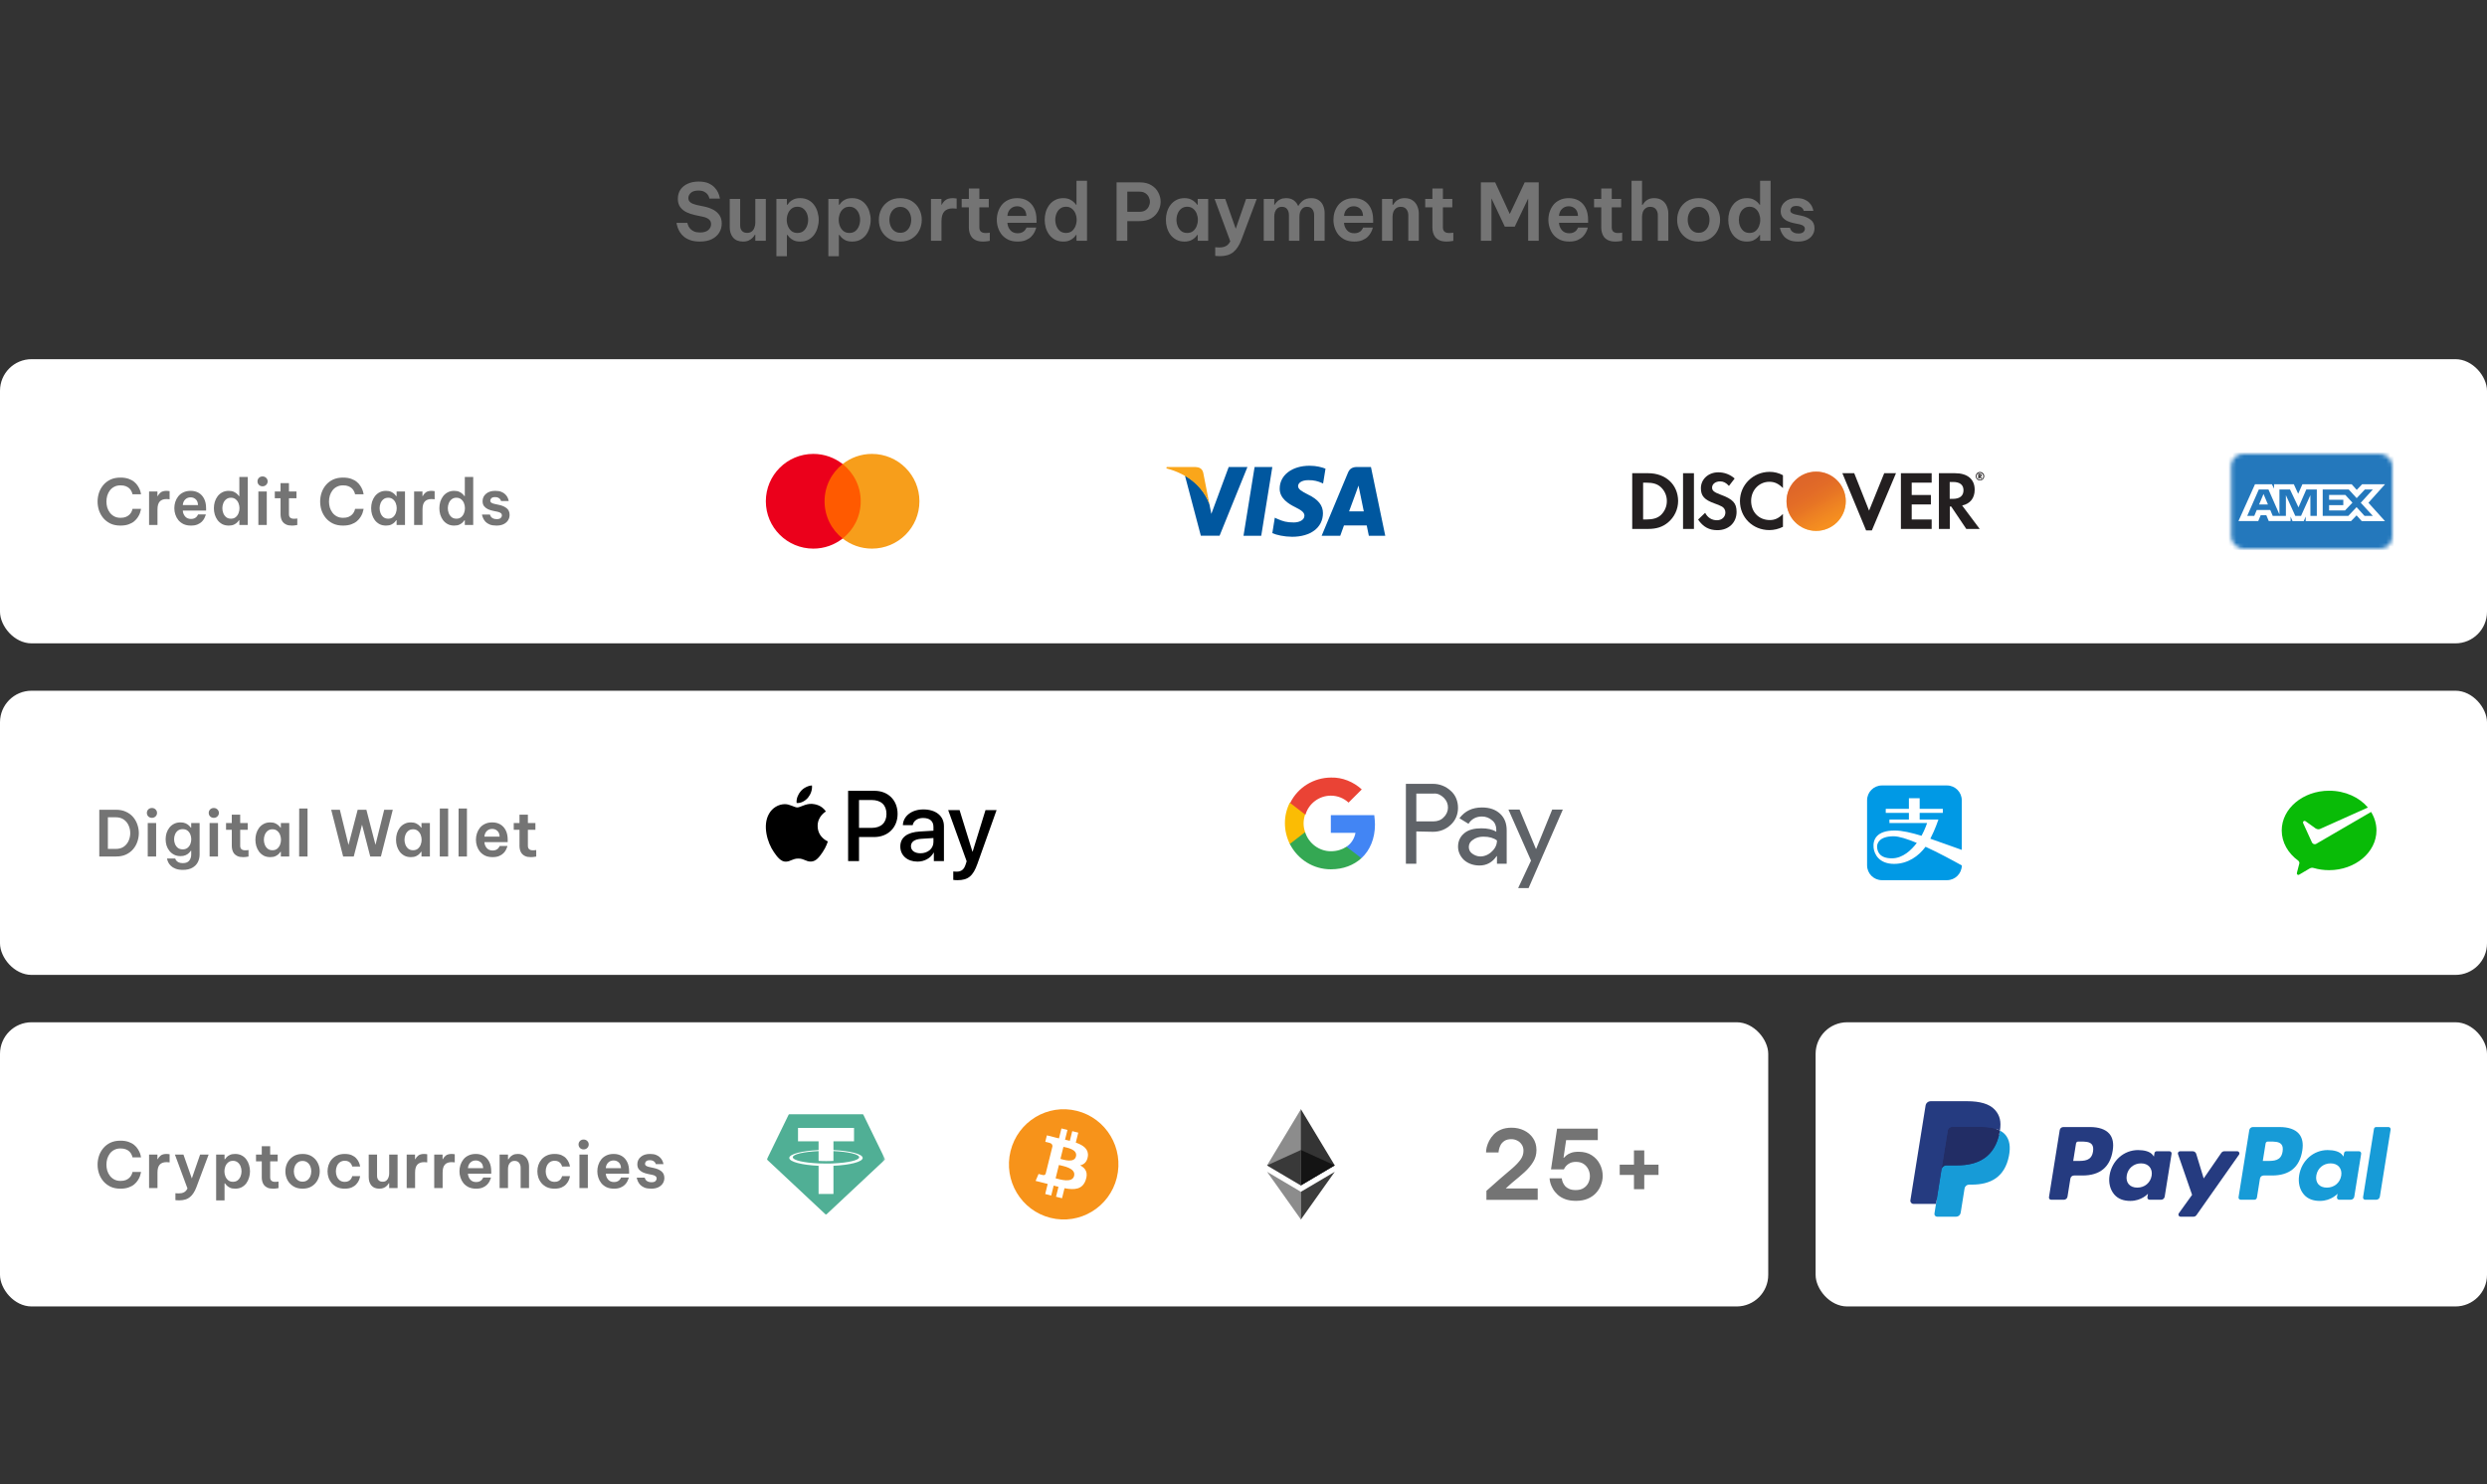
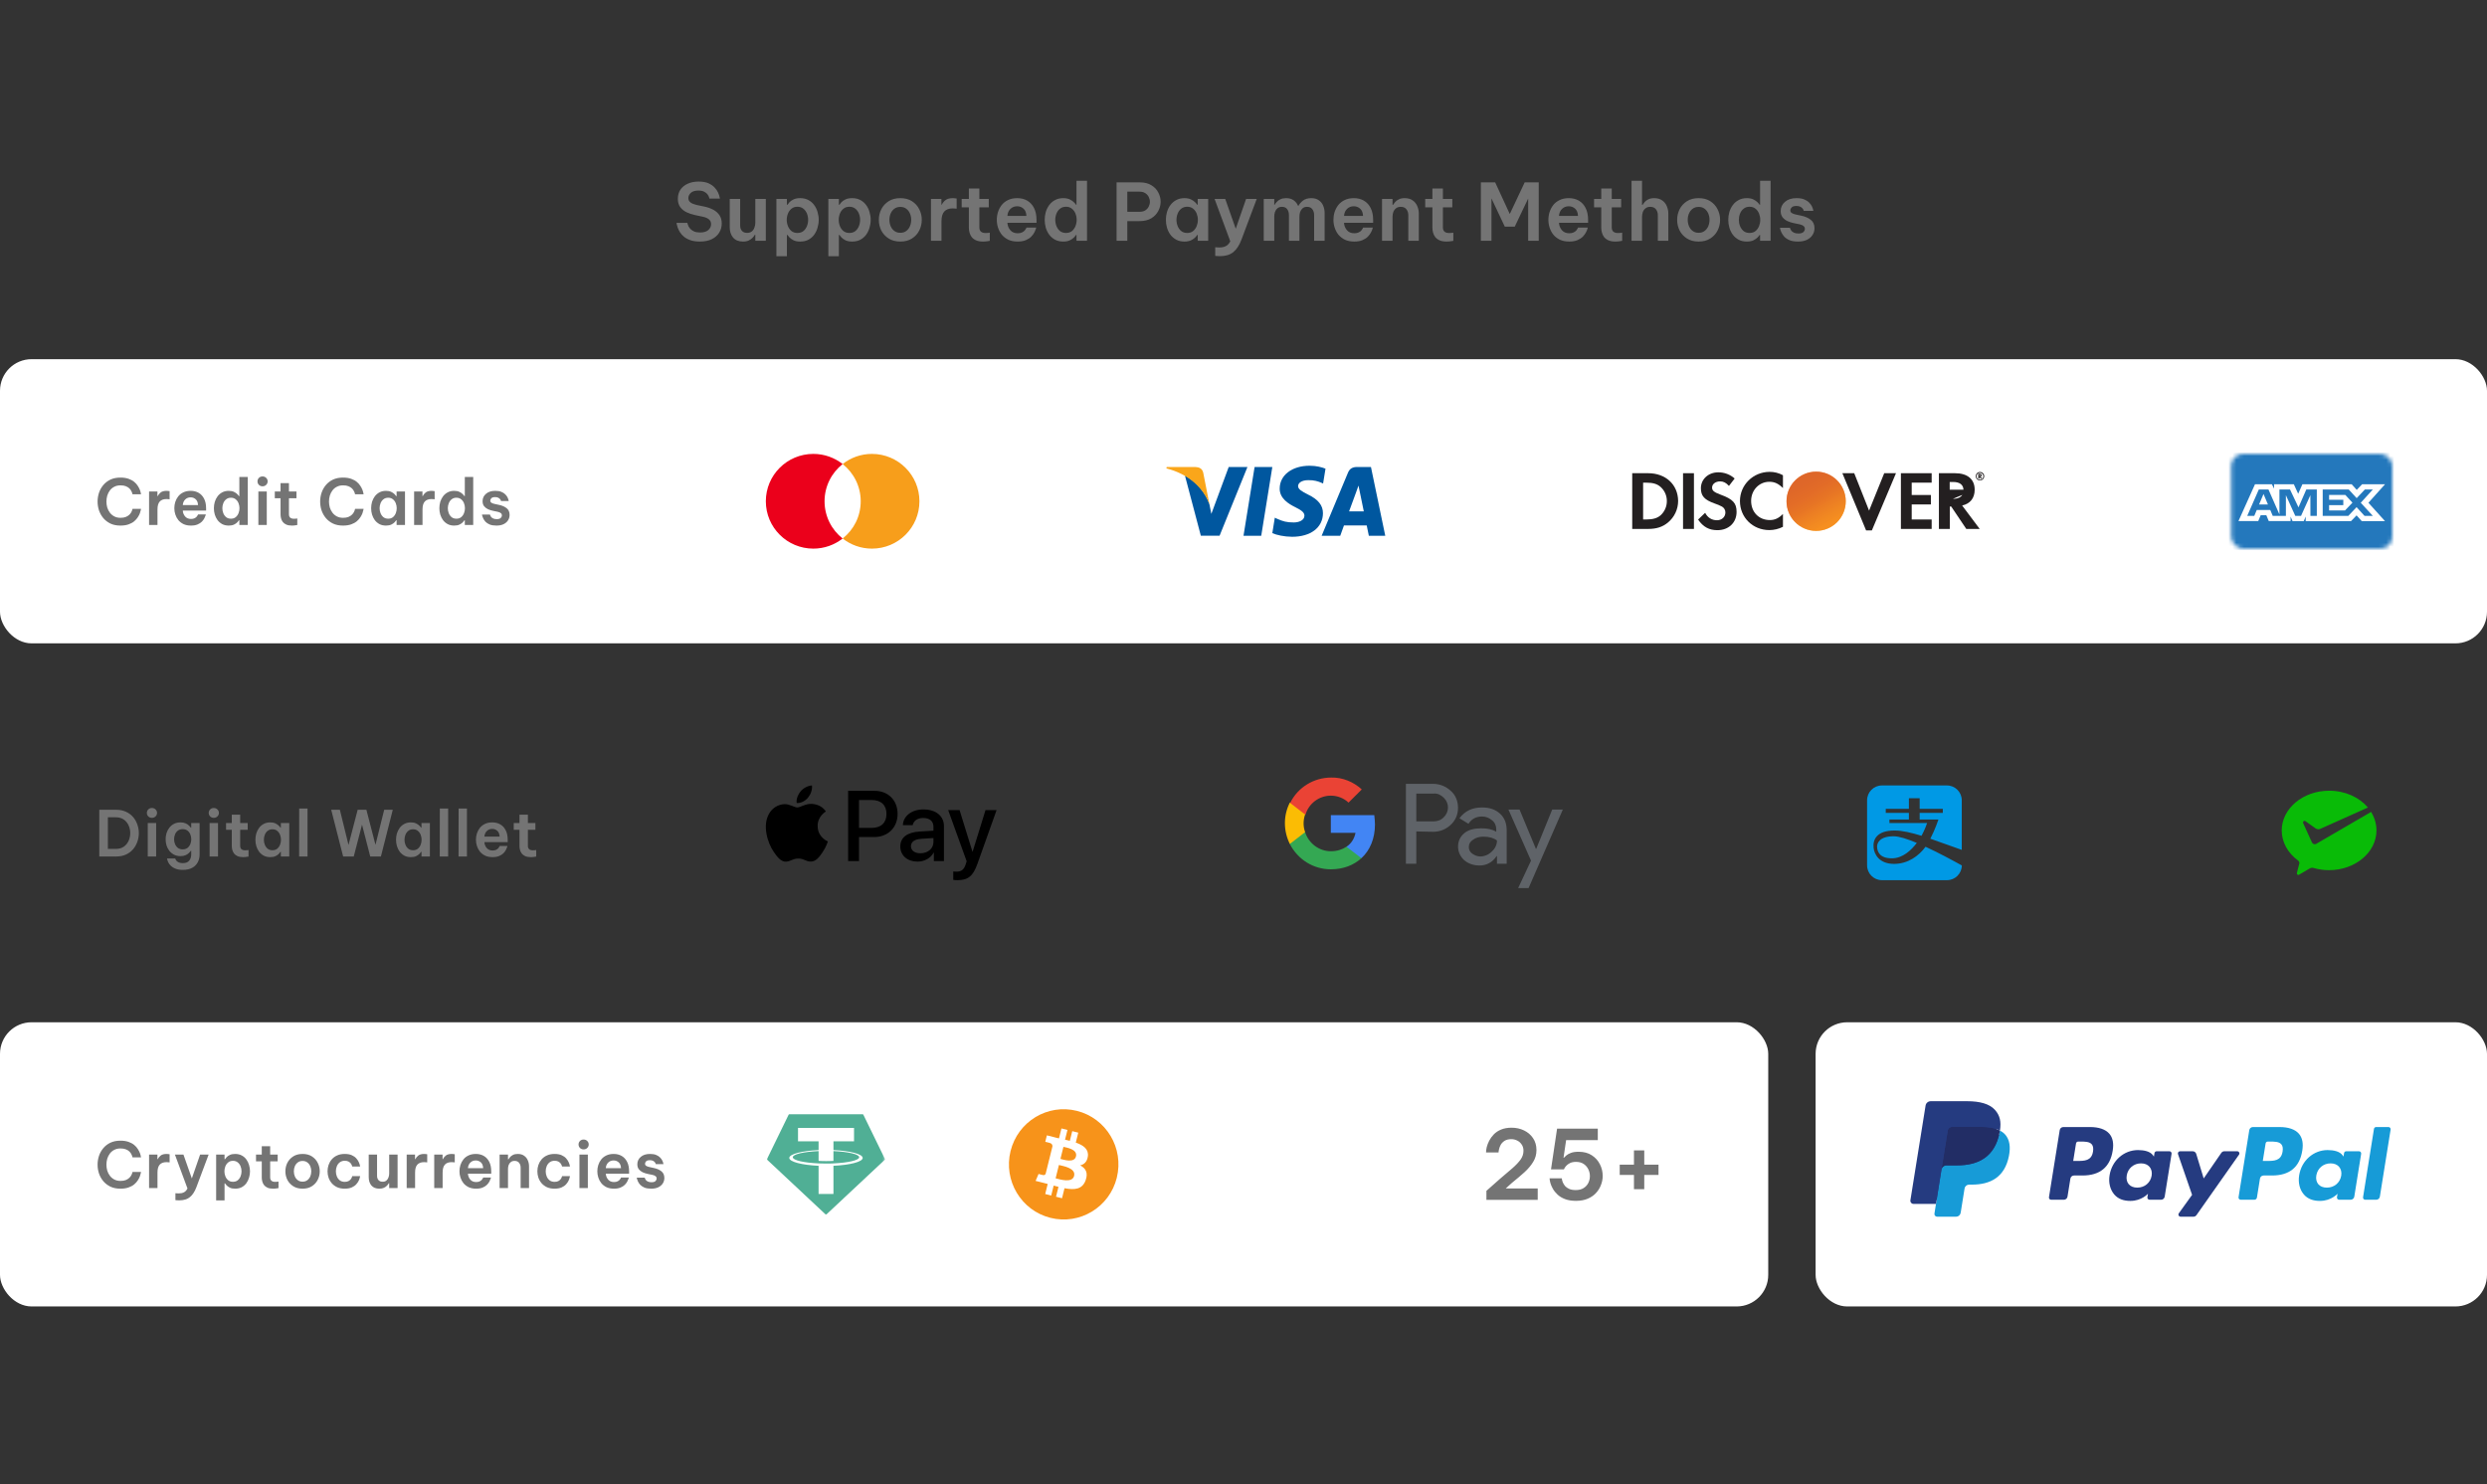
<svg xmlns="http://www.w3.org/2000/svg" width="630" height="376" viewBox="0 0 630 376" fill="none">
  <rect x="0" y="0" width="630" height="376" fill="#333333" stroke="none" />
  <rect y="91" width="630" height="72" rx="8" fill="white" />
  <path d="M30.496 133.16C29.536 133.16 28.693 132.989 27.968 132.648C27.253 132.296 26.651 131.832 26.16 131.256C25.68 130.669 25.317 130.019 25.072 129.304C24.837 128.579 24.72 127.837 24.72 127.08C24.72 126.323 24.837 125.581 25.072 124.856C25.317 124.131 25.68 123.48 26.16 122.904C26.651 122.317 27.253 121.853 27.968 121.512C28.693 121.171 29.536 121 30.496 121C31.296 121 31.984 121.101 32.56 121.304C33.136 121.507 33.616 121.768 34 122.088C34.384 122.408 34.688 122.749 34.912 123.112C35.147 123.475 35.323 123.816 35.44 124.136C35.557 124.456 35.632 124.717 35.664 124.92C35.707 125.123 35.728 125.224 35.728 125.224H33.568C33.568 125.224 33.547 125.149 33.504 125C33.472 124.851 33.397 124.664 33.28 124.44C33.173 124.205 33.008 123.976 32.784 123.752C32.56 123.528 32.261 123.341 31.888 123.192C31.525 123.043 31.072 122.968 30.528 122.968C29.931 122.968 29.408 123.085 28.96 123.32C28.512 123.544 28.139 123.853 27.84 124.248C27.541 124.643 27.317 125.085 27.168 125.576C27.029 126.067 26.96 126.568 26.96 127.08C26.96 127.592 27.029 128.093 27.168 128.584C27.317 129.064 27.541 129.501 27.84 129.896C28.139 130.291 28.512 130.605 28.96 130.84C29.408 131.075 29.931 131.192 30.528 131.192C31.072 131.192 31.525 131.117 31.888 130.968C32.261 130.808 32.56 130.616 32.784 130.392C33.008 130.168 33.173 129.944 33.28 129.72C33.397 129.496 33.472 129.309 33.504 129.16C33.547 129 33.568 128.92 33.568 128.92H35.728C35.728 128.92 35.707 129.021 35.664 129.224C35.632 129.427 35.557 129.693 35.44 130.024C35.323 130.344 35.147 130.685 34.912 131.048C34.688 131.4 34.384 131.741 34 132.072C33.616 132.392 33.136 132.653 32.56 132.856C31.984 133.059 31.296 133.16 30.496 133.16ZM37.765 133V124.52H39.877V125.688H39.957C40.106 125.357 40.352 125.053 40.693 124.776C41.035 124.499 41.547 124.36 42.229 124.36C42.443 124.36 42.618 124.376 42.757 124.408C42.896 124.429 42.965 124.44 42.965 124.44V126.504C42.965 126.504 42.885 126.493 42.725 126.472C42.576 126.451 42.389 126.44 42.165 126.44C41.419 126.44 40.853 126.648 40.469 127.064C40.085 127.48 39.893 128.152 39.893 129.08V133H37.765ZM48.384 133.16C47.659 133.16 47.03 133.037 46.496 132.792C45.974 132.536 45.536 132.2 45.184 131.784C44.843 131.357 44.587 130.883 44.416 130.36C44.246 129.837 44.16 129.304 44.16 128.76C44.16 128.216 44.24 127.688 44.4 127.176C44.571 126.653 44.822 126.179 45.152 125.752C45.494 125.325 45.926 124.989 46.448 124.744C46.971 124.488 47.59 124.36 48.304 124.36C49.072 124.36 49.75 124.531 50.336 124.872C50.923 125.213 51.382 125.715 51.712 126.376C52.043 127.027 52.208 127.837 52.208 128.808V129.352H46.304C46.336 129.928 46.534 130.429 46.896 130.856C47.259 131.272 47.755 131.48 48.384 131.48C48.747 131.48 49.046 131.421 49.28 131.304C49.515 131.187 49.696 131.053 49.824 130.904C49.952 130.744 50.043 130.611 50.096 130.504C50.15 130.387 50.176 130.328 50.176 130.328H52.144C52.144 130.328 52.118 130.424 52.064 130.616C52.011 130.797 51.91 131.032 51.76 131.32C51.622 131.597 51.414 131.88 51.136 132.168C50.859 132.445 50.496 132.68 50.048 132.872C49.6 133.064 49.046 133.16 48.384 133.16ZM46.304 127.96H50.16C50.128 127.299 49.931 126.808 49.568 126.488C49.206 126.168 48.779 126.008 48.288 126.008C47.744 126.008 47.291 126.184 46.928 126.536C46.566 126.877 46.358 127.352 46.304 127.96ZM57.943 133.16C57.314 133.16 56.765 133.037 56.295 132.792C55.826 132.536 55.431 132.2 55.111 131.784C54.802 131.357 54.567 130.883 54.407 130.36C54.258 129.837 54.183 129.304 54.183 128.76C54.183 128.216 54.258 127.683 54.407 127.16C54.567 126.637 54.802 126.168 55.111 125.752C55.431 125.325 55.826 124.989 56.295 124.744C56.765 124.488 57.314 124.36 57.943 124.36C58.487 124.36 58.935 124.451 59.287 124.632C59.639 124.803 59.917 124.995 60.119 125.208C60.322 125.411 60.461 125.576 60.535 125.704H60.631V120.84H62.759V133H60.631V131.816H60.535C60.461 131.944 60.322 132.115 60.119 132.328C59.917 132.541 59.639 132.733 59.287 132.904C58.935 133.075 58.487 133.16 57.943 133.16ZM58.503 131.416C58.983 131.416 59.383 131.288 59.703 131.032C60.023 130.765 60.263 130.429 60.423 130.024C60.583 129.619 60.663 129.197 60.663 128.76C60.663 128.323 60.583 127.901 60.423 127.496C60.263 127.091 60.023 126.76 59.703 126.504C59.383 126.237 58.983 126.104 58.503 126.104C58.023 126.104 57.618 126.237 57.287 126.504C56.967 126.76 56.727 127.091 56.567 127.496C56.407 127.901 56.327 128.323 56.327 128.76C56.327 129.197 56.407 129.619 56.567 130.024C56.727 130.429 56.967 130.765 57.287 131.032C57.618 131.288 58.023 131.416 58.503 131.416ZM66.505 123.208C66.132 123.208 65.823 123.085 65.577 122.84C65.343 122.595 65.225 122.301 65.225 121.96C65.225 121.619 65.343 121.325 65.577 121.08C65.823 120.835 66.132 120.712 66.505 120.712C66.879 120.712 67.188 120.835 67.433 121.08C67.678 121.325 67.801 121.619 67.801 121.96C67.801 122.301 67.678 122.595 67.433 122.84C67.188 123.085 66.879 123.208 66.505 123.208ZM65.449 133V124.52H67.577V133H65.449ZM73.932 133.16C73.356 133.16 72.881 133.075 72.508 132.904C72.134 132.733 71.841 132.509 71.628 132.232C71.425 131.955 71.281 131.651 71.196 131.32C71.11 130.989 71.068 130.664 71.068 130.344V126.232H69.612V124.52H71.068V122.408H73.196V124.52H75.1V126.232H73.196V130.296C73.196 131.053 73.622 131.432 74.476 131.432C74.678 131.432 74.865 131.421 75.036 131.4C75.217 131.368 75.308 131.352 75.308 131.352V133.016C75.308 133.016 75.169 133.037 74.892 133.08C74.625 133.133 74.305 133.16 73.932 133.16ZM86.877 133.16C85.917 133.16 85.074 132.989 84.349 132.648C83.634 132.296 83.031 131.832 82.541 131.256C82.061 130.669 81.698 130.019 81.453 129.304C81.218 128.579 81.101 127.837 81.101 127.08C81.101 126.323 81.218 125.581 81.453 124.856C81.698 124.131 82.061 123.48 82.541 122.904C83.031 122.317 83.634 121.853 84.349 121.512C85.074 121.171 85.917 121 86.877 121C87.677 121 88.365 121.101 88.941 121.304C89.517 121.507 89.997 121.768 90.381 122.088C90.765 122.408 91.069 122.749 91.293 123.112C91.527 123.475 91.703 123.816 91.821 124.136C91.938 124.456 92.013 124.717 92.045 124.92C92.087 125.123 92.109 125.224 92.109 125.224H89.949C89.949 125.224 89.927 125.149 89.885 125C89.853 124.851 89.778 124.664 89.661 124.44C89.554 124.205 89.389 123.976 89.165 123.752C88.941 123.528 88.642 123.341 88.269 123.192C87.906 123.043 87.453 122.968 86.909 122.968C86.311 122.968 85.789 123.085 85.341 123.32C84.893 123.544 84.519 123.853 84.221 124.248C83.922 124.643 83.698 125.085 83.549 125.576C83.41 126.067 83.341 126.568 83.341 127.08C83.341 127.592 83.41 128.093 83.549 128.584C83.698 129.064 83.922 129.501 84.221 129.896C84.519 130.291 84.893 130.605 85.341 130.84C85.789 131.075 86.311 131.192 86.909 131.192C87.453 131.192 87.906 131.117 88.269 130.968C88.642 130.808 88.941 130.616 89.165 130.392C89.389 130.168 89.554 129.944 89.661 129.72C89.778 129.496 89.853 129.309 89.885 129.16C89.927 129 89.949 128.92 89.949 128.92H92.109C92.109 128.92 92.087 129.021 92.045 129.224C92.013 129.427 91.938 129.693 91.821 130.024C91.703 130.344 91.527 130.685 91.293 131.048C91.069 131.4 90.765 131.741 90.381 132.072C89.997 132.392 89.517 132.653 88.941 132.856C88.365 133.059 87.677 133.16 86.877 133.16ZM97.778 124.36C98.322 124.36 98.77 124.451 99.122 124.632C99.474 124.803 99.751 124.995 99.954 125.208C100.156 125.411 100.295 125.576 100.37 125.704H100.466V124.52H102.594V133H100.466V131.816H100.37C100.295 131.944 100.156 132.115 99.954 132.328C99.751 132.541 99.474 132.733 99.122 132.904C98.77 133.075 98.322 133.16 97.778 133.16C97.148 133.16 96.599 133.037 96.13 132.792C95.66 132.536 95.266 132.2 94.946 131.784C94.636 131.357 94.402 130.883 94.242 130.36C94.092 129.837 94.018 129.304 94.018 128.76C94.018 128.216 94.092 127.683 94.242 127.16C94.402 126.637 94.636 126.168 94.946 125.752C95.266 125.325 95.66 124.989 96.13 124.744C96.599 124.488 97.148 124.36 97.778 124.36ZM98.338 126.104C97.858 126.104 97.452 126.237 97.122 126.504C96.802 126.76 96.562 127.091 96.402 127.496C96.242 127.901 96.162 128.323 96.162 128.76C96.162 129.197 96.242 129.619 96.402 130.024C96.562 130.429 96.802 130.765 97.122 131.032C97.452 131.288 97.858 131.416 98.338 131.416C98.818 131.416 99.218 131.288 99.538 131.032C99.858 130.765 100.098 130.429 100.258 130.024C100.418 129.619 100.498 129.197 100.498 128.76C100.498 128.323 100.418 127.901 100.258 127.496C100.098 127.091 99.858 126.76 99.538 126.504C99.218 126.237 98.818 126.104 98.338 126.104ZM104.903 133V124.52H107.015V125.688H107.095C107.245 125.357 107.49 125.053 107.831 124.776C108.173 124.499 108.685 124.36 109.367 124.36C109.581 124.36 109.757 124.376 109.895 124.408C110.034 124.429 110.103 124.44 110.103 124.44V126.504C110.103 126.504 110.023 126.493 109.863 126.472C109.714 126.451 109.527 126.44 109.303 126.44C108.557 126.44 107.991 126.648 107.607 127.064C107.223 127.48 107.031 128.152 107.031 129.08V133H104.903ZM115.058 133.16C114.429 133.16 113.88 133.037 113.41 132.792C112.941 132.536 112.546 132.2 112.226 131.784C111.917 131.357 111.682 130.883 111.522 130.36C111.373 129.837 111.298 129.304 111.298 128.76C111.298 128.216 111.373 127.683 111.522 127.16C111.682 126.637 111.917 126.168 112.226 125.752C112.546 125.325 112.941 124.989 113.41 124.744C113.88 124.488 114.429 124.36 115.058 124.36C115.602 124.36 116.05 124.451 116.402 124.632C116.754 124.803 117.032 124.995 117.234 125.208C117.437 125.411 117.576 125.576 117.65 125.704H117.746V120.84H119.874V133H117.746V131.816H117.65C117.576 131.944 117.437 132.115 117.234 132.328C117.032 132.541 116.754 132.733 116.402 132.904C116.05 133.075 115.602 133.16 115.058 133.16ZM115.618 131.416C116.098 131.416 116.498 131.288 116.818 131.032C117.138 130.765 117.378 130.429 117.538 130.024C117.698 129.619 117.778 129.197 117.778 128.76C117.778 128.323 117.698 127.901 117.538 127.496C117.378 127.091 117.138 126.76 116.818 126.504C116.498 126.237 116.098 126.104 115.618 126.104C115.138 126.104 114.733 126.237 114.402 126.504C114.082 126.76 113.842 127.091 113.682 127.496C113.522 127.901 113.442 128.323 113.442 128.76C113.442 129.197 113.522 129.619 113.682 130.024C113.842 130.429 114.082 130.765 114.402 131.032C114.733 131.288 115.138 131.416 115.618 131.416ZM125.764 133.16C125.071 133.16 124.5 133.069 124.052 132.888C123.604 132.696 123.247 132.461 122.98 132.184C122.724 131.896 122.532 131.613 122.404 131.336C122.276 131.059 122.191 130.829 122.148 130.648C122.116 130.456 122.1 130.36 122.1 130.36H124.116C124.116 130.36 124.132 130.419 124.164 130.536C124.207 130.653 124.281 130.792 124.388 130.952C124.505 131.101 124.681 131.235 124.916 131.352C125.151 131.469 125.46 131.528 125.844 131.528C126.303 131.528 126.633 131.432 126.836 131.24C127.039 131.037 127.14 130.813 127.14 130.568C127.14 130.333 127.049 130.147 126.868 130.008C126.697 129.859 126.441 129.747 126.1 129.672L124.932 129.432C124.463 129.336 124.025 129.197 123.62 129.016C123.215 128.824 122.884 128.568 122.628 128.248C122.372 127.917 122.244 127.496 122.244 126.984C122.244 126.227 122.532 125.603 123.108 125.112C123.684 124.611 124.468 124.36 125.46 124.36C126.089 124.36 126.607 124.445 127.012 124.616C127.428 124.787 127.759 125 128.004 125.256C128.26 125.512 128.447 125.768 128.564 126.024C128.692 126.28 128.772 126.499 128.804 126.68C128.847 126.851 128.868 126.936 128.868 126.936H126.916C126.916 126.936 126.9 126.888 126.868 126.792C126.836 126.685 126.767 126.568 126.66 126.44C126.564 126.312 126.415 126.2 126.212 126.104C126.02 125.997 125.759 125.944 125.428 125.944C124.98 125.944 124.66 126.04 124.468 126.232C124.287 126.424 124.196 126.627 124.196 126.84C124.196 127.075 124.297 127.256 124.5 127.384C124.703 127.512 124.964 127.608 125.284 127.672L126.388 127.912C127.177 128.072 127.823 128.349 128.324 128.744C128.836 129.139 129.092 129.709 129.092 130.456C129.092 130.957 128.959 131.416 128.692 131.832C128.436 132.237 128.057 132.563 127.556 132.808C127.065 133.043 126.468 133.16 125.764 133.16Z" fill="#747474" />
  <g clip-path="url(#clip0_14521_382)">
-     <path d="M218.704 117.567H208.174V136.433H218.704V117.567Z" fill="#FF5A00" />
    <path d="M208.875 127C208.875 123.167 210.682 119.765 213.455 117.567C211.414 115.967 208.84 115 206.033 115C199.382 115 194 120.367 194 127C194 133.633 199.382 139 206.033 139C208.84 139 211.414 138.033 213.455 136.433C210.678 134.266 208.875 130.833 208.875 127Z" fill="#EB001B" />
    <path d="M232.909 127C232.909 133.633 227.528 139 220.877 139C218.069 139 215.495 138.033 213.455 136.433C216.262 134.231 218.034 130.833 218.034 127C218.034 123.167 216.227 119.765 213.455 117.567C215.491 115.967 218.065 115 220.873 115C227.528 115 232.909 120.402 232.909 127Z" fill="#F79E1B" />
  </g>
  <g clip-path="url(#clip1_14521_382)">
    <path d="M319.493 135.74H315.002L317.811 118.316H322.302L319.493 135.74Z" fill="#00579F" />
    <path d="M335.774 118.742C334.888 118.389 333.483 118 331.746 118C327.311 118 324.187 120.373 324.168 123.765C324.132 126.267 326.404 127.657 328.104 128.492C329.842 129.344 330.433 129.901 330.433 130.661C330.415 131.829 329.029 132.367 327.736 132.367C325.943 132.367 324.982 132.089 323.522 131.44L322.931 131.161L322.302 135.072C323.355 135.554 325.296 135.981 327.311 135.999C332.023 135.999 335.091 133.664 335.127 130.049C335.145 128.065 333.945 126.545 331.358 125.303C329.787 124.505 328.825 123.968 328.825 123.152C328.843 122.411 329.638 121.651 331.411 121.651C332.872 121.614 333.944 121.966 334.756 122.319L335.163 122.504L335.774 118.741V118.742Z" fill="#00579F" />
    <path d="M341.743 129.568C342.112 128.566 343.535 124.692 343.535 124.692C343.517 124.73 343.905 123.673 344.126 123.024L344.44 124.525C344.44 124.525 345.291 128.696 345.475 129.568H341.742H341.743ZM347.286 118.316H343.813C342.742 118.316 341.928 118.631 341.465 119.762L334.795 135.741H339.507C339.507 135.741 340.282 133.59 340.449 133.127H346.215C346.344 133.739 346.751 135.741 346.751 135.741H350.91L347.286 118.316Z" fill="#00579F" />
    <path d="M311.252 118.316L306.853 130.198L306.373 127.788C305.559 125.007 303.009 121.986 300.164 120.484L304.192 135.721H308.942L316 118.316H311.252Z" fill="#00579F" />
    <path d="M302.769 118.316H295.543L295.47 118.668C301.106 120.114 304.839 123.599 306.373 127.789L304.802 119.781C304.544 118.668 303.749 118.353 302.769 118.316Z" fill="#FAA61A" />
  </g>
  <path d="M417.501 119.89H413.47V134.011H417.501C419.627 134.011 421.19 133.498 422.534 132.374C423.331 131.712 423.974 130.883 424.417 129.946C424.86 129.009 425.093 127.987 425.099 126.95C425.075 122.797 421.972 119.89 417.501 119.89ZM420.726 130.493C419.871 131.274 418.747 131.617 416.964 131.617H416.231V122.284H416.964C418.747 122.284 419.822 122.602 420.726 123.432C421.21 123.881 421.594 124.426 421.855 125.032C422.116 125.637 422.247 126.291 422.241 126.95C422.245 127.613 422.112 128.27 421.852 128.879C421.591 129.488 421.208 130.038 420.726 130.493Z" fill="#231F20" />
  <path d="M429.105 119.89H426.344V134.011H429.105V119.89Z" fill="#231F20" />
  <path d="M435.825 125.311C434.164 124.7 433.7 124.285 433.7 123.527C433.7 122.648 434.555 121.964 435.752 121.964C436.582 121.964 437.242 122.306 437.975 123.112L439.416 121.231C438.273 120.214 436.793 119.657 435.263 119.667C432.771 119.667 430.866 121.402 430.866 123.698C430.866 125.653 431.745 126.63 434.335 127.558C434.993 127.77 435.63 128.04 436.24 128.364C436.495 128.515 436.705 128.73 436.851 128.987C436.997 129.244 437.072 129.535 437.071 129.83C437.071 130.978 436.167 131.809 434.946 131.809C433.626 131.809 432.576 131.149 431.941 129.928L430.157 131.638C431.428 133.495 432.942 134.325 435.043 134.325C437.902 134.325 439.905 132.42 439.905 129.684C439.905 127.461 438.976 126.459 435.825 125.311Z" fill="#231F20" />
  <path d="M440.758 126.949C440.758 131.102 444.007 134.302 448.209 134.302C449.406 134.298 450.586 134.014 451.653 133.472V130.222C450.554 131.322 449.577 131.761 448.331 131.761C445.57 131.761 443.591 129.758 443.591 126.9C443.591 124.188 445.619 122.063 448.209 122.063C449.528 122.063 450.505 122.527 451.653 123.651V120.402C450.612 119.834 449.444 119.54 448.258 119.547C444.104 119.571 440.758 122.845 440.758 126.949Z" fill="#231F20" />
  <path d="M473.47 129.369L469.708 119.89H466.703L472.712 134.377H474.178L480.286 119.89H477.305L473.47 129.369Z" fill="#231F20" />
  <path d="M481.532 134.011H489.325V131.617H484.268V127.805H489.129V125.411H484.268V122.284H489.325V119.89H481.532V134.011Z" fill="#231F20" />
-   <path d="M500.22 124.068C500.22 121.429 498.413 119.89 495.237 119.89H491.157V134.011H493.918V128.343H494.284L498.095 134.011H501.491L497.045 128.074C499.072 127.634 500.22 126.217 500.22 124.068ZM494.699 126.389H493.893V122.113H494.748C496.458 122.113 497.387 122.822 497.387 124.214C497.387 125.607 496.458 126.389 494.699 126.389Z" fill="#231F20" />
+   <path d="M500.22 124.068C500.22 121.429 498.413 119.89 495.237 119.89H491.157V134.011H493.918V128.343H494.284L498.095 134.011H501.491L497.045 128.074C499.072 127.634 500.22 126.217 500.22 124.068ZH493.893V122.113H494.748C496.458 122.113 497.387 122.822 497.387 124.214C497.387 125.607 496.458 126.389 494.699 126.389Z" fill="#231F20" />
  <path d="M460.059 134.5C464.201 134.5 467.559 131.142 467.559 127C467.559 122.858 464.201 119.5 460.059 119.5C455.916 119.5 452.559 122.858 452.559 127C452.559 131.142 455.916 134.5 460.059 134.5Z" fill="url(#paint0_linear_14521_382)" />
  <path opacity="0.65" d="M460.059 134.5C464.201 134.5 467.559 131.142 467.559 127C467.559 122.858 464.201 119.5 460.059 119.5C455.916 119.5 452.559 122.858 452.559 127C452.559 131.142 455.916 134.5 460.059 134.5Z" fill="url(#paint1_linear_14521_382)" />
  <path d="M501.981 120.43C501.981 120.185 501.81 120.039 501.517 120.039H501.126V121.285H501.419V120.796L501.761 121.285H502.127L501.712 120.772C501.79 120.755 501.859 120.712 501.908 120.649C501.957 120.587 501.983 120.509 501.981 120.43ZM501.468 120.601H501.419V120.283H501.468C501.614 120.283 501.688 120.332 501.688 120.454C501.688 120.576 501.614 120.601 501.468 120.601Z" fill="#231F20" />
  <path d="M501.564 119.574C501.279 119.574 501.006 119.687 500.804 119.889C500.603 120.091 500.49 120.364 500.49 120.649C500.49 120.934 500.603 121.208 500.804 121.409C501.006 121.611 501.279 121.724 501.564 121.724C501.85 121.724 502.123 121.611 502.324 121.409C502.526 121.208 502.639 120.934 502.639 120.649C502.639 120.364 502.526 120.091 502.324 119.889C502.123 119.687 501.85 119.574 501.564 119.574ZM501.564 121.553C501.331 121.553 501.107 121.46 500.943 121.295C500.778 121.131 500.685 120.907 500.685 120.674C500.685 120.44 500.778 120.217 500.943 120.052C501.107 119.887 501.331 119.794 501.564 119.794C501.793 119.802 502.009 119.898 502.169 120.062C502.328 120.226 502.418 120.445 502.419 120.674C502.422 120.903 502.334 121.125 502.173 121.29C502.013 121.455 501.794 121.549 501.564 121.553Z" fill="#231F20" />
  <mask id="mask0_14521_382" style="mask-type:alpha" maskUnits="userSpaceOnUse" x="565" y="115" width="41" height="24">
    <rect x="565.2" y="115" width="40.8" height="24" rx="3" fill="white" />
  </mask>
  <g mask="url(#mask0_14521_382)">
    <path d="M567.036 114.52H604.164C604.512 114.52 604.857 114.576 605.179 114.686C605.5 114.795 605.793 114.955 606.039 115.156C606.285 115.358 606.48 115.597 606.614 115.86C606.747 116.124 606.815 116.406 606.815 116.691V137.31C606.815 137.885 606.536 138.437 606.039 138.844C605.541 139.251 604.867 139.48 604.164 139.48H567.036C566.332 139.48 565.658 139.252 565.161 138.845C564.663 138.438 564.383 137.886 564.383 137.311V116.694C564.382 116.409 564.451 116.126 564.584 115.863C564.717 115.599 564.912 115.359 565.158 115.157C565.405 114.955 565.697 114.795 566.02 114.686C566.342 114.577 566.687 114.52 567.036 114.52Z" fill="#2478BC" />
    <path d="M571.227 122.698L567.037 132.02H572.053L572.674 130.533H574.096L574.717 132.02H580.244V130.889L580.735 132.024H583.581L584.073 130.865V132.024H595.562L596.958 130.575L598.267 132.024L604.166 132.036L599.962 127.379L604.165 122.698H598.357L596.999 124.12L595.732 122.698H583.239L582.168 125.105L581.07 122.698H576.064V123.794L575.507 122.698H571.227ZM572.197 124.015H574.641L577.421 130.339V124.015H580.1L582.246 128.549L584.226 124.015H586.89V130.707H585.268L585.255 125.463L582.89 130.707H581.436L579.058 125.463V130.707H575.728L575.095 129.206H571.677L571.046 130.705H569.259L572.197 124.015ZM588.381 124.015H594.969L596.986 126.209L599.067 124.015H601.084L598.02 127.379L601.084 130.704H598.976L596.961 128.489L594.867 130.705H588.381V124.015ZM573.386 125.15L572.261 127.818H574.511L573.386 125.15ZM590.002 125.403V126.626H593.6V127.986H590.002V129.32H594.038L595.913 127.356L594.118 125.403H590.002Z" fill="white" />
  </g>
-   <rect y="175" width="630" height="72" rx="8" fill="white" />
  <path d="M25.152 217V205.16H29.408C30.368 205.16 31.205 205.331 31.92 205.672C32.645 206.003 33.248 206.451 33.728 207.016C34.208 207.581 34.565 208.216 34.8 208.92C35.045 209.624 35.168 210.344 35.168 211.08C35.168 211.816 35.045 212.536 34.8 213.24C34.565 213.944 34.208 214.579 33.728 215.144C33.248 215.709 32.645 216.163 31.92 216.504C31.205 216.835 30.368 217 29.408 217H25.152ZM29.312 207.064H27.328V215.08H29.312C30.144 215.08 30.832 214.888 31.376 214.504C31.92 214.109 32.325 213.608 32.592 213C32.859 212.381 32.992 211.736 32.992 211.064C32.992 210.403 32.859 209.768 32.592 209.16C32.325 208.541 31.92 208.04 31.376 207.656C30.832 207.261 30.144 207.064 29.312 207.064ZM38.483 207.208C38.109 207.208 37.8 207.085 37.555 206.84C37.32 206.595 37.203 206.301 37.203 205.96C37.203 205.619 37.32 205.325 37.555 205.08C37.8 204.835 38.109 204.712 38.483 204.712C38.856 204.712 39.165 204.835 39.411 205.08C39.656 205.325 39.779 205.619 39.779 205.96C39.779 206.301 39.656 206.595 39.411 206.84C39.165 207.085 38.856 207.208 38.483 207.208ZM37.427 217V208.52H39.555V217H37.427ZM46.341 220.392C45.584 220.392 44.955 220.291 44.453 220.088C43.962 219.896 43.573 219.656 43.285 219.368C42.997 219.091 42.784 218.808 42.645 218.52C42.507 218.232 42.416 217.992 42.373 217.8C42.331 217.608 42.309 217.512 42.309 217.512H44.389C44.389 217.512 44.41 217.571 44.453 217.688C44.496 217.805 44.581 217.939 44.709 218.088C44.848 218.248 45.045 218.387 45.301 218.504C45.557 218.621 45.898 218.68 46.325 218.68C47.072 218.68 47.611 218.467 47.941 218.04C48.272 217.613 48.437 217.096 48.437 216.488V215.544H48.341C48.224 215.725 48.053 215.923 47.829 216.136C47.616 216.349 47.333 216.531 46.981 216.68C46.64 216.829 46.224 216.904 45.733 216.904C45.104 216.904 44.554 216.781 44.085 216.536C43.616 216.291 43.221 215.965 42.901 215.56C42.581 215.155 42.341 214.701 42.181 214.2C42.032 213.688 41.957 213.165 41.957 212.632C41.957 212.099 42.032 211.581 42.181 211.08C42.341 210.568 42.581 210.109 42.901 209.704C43.221 209.288 43.616 208.963 44.085 208.728C44.554 208.483 45.104 208.36 45.733 208.36C46.224 208.36 46.64 208.435 46.981 208.584C47.333 208.733 47.616 208.915 47.829 209.128C48.053 209.331 48.224 209.523 48.341 209.704H48.437V208.52H50.565V216.472C50.565 217.208 50.41 217.869 50.101 218.456C49.792 219.053 49.322 219.523 48.693 219.864C48.075 220.216 47.291 220.392 46.341 220.392ZM46.293 215.192C46.773 215.192 47.173 215.069 47.493 214.824C47.813 214.568 48.053 214.248 48.213 213.864C48.373 213.469 48.453 213.059 48.453 212.632C48.453 212.195 48.373 211.784 48.213 211.4C48.053 211.005 47.813 210.685 47.493 210.44C47.173 210.195 46.773 210.072 46.293 210.072C45.803 210.072 45.392 210.195 45.061 210.44C44.741 210.685 44.501 211.005 44.341 211.4C44.181 211.784 44.101 212.195 44.101 212.632C44.101 213.059 44.181 213.469 44.341 213.864C44.501 214.248 44.741 214.568 45.061 214.824C45.392 215.069 45.803 215.192 46.293 215.192ZM54.154 207.208C53.781 207.208 53.471 207.085 53.226 206.84C52.991 206.595 52.874 206.301 52.874 205.96C52.874 205.619 52.991 205.325 53.226 205.08C53.471 204.835 53.781 204.712 54.154 204.712C54.527 204.712 54.837 204.835 55.082 205.08C55.327 205.325 55.45 205.619 55.45 205.96C55.45 206.301 55.327 206.595 55.082 206.84C54.837 207.085 54.527 207.208 54.154 207.208ZM53.098 217V208.52H55.226V217H53.098ZM61.58 217.16C61.004 217.16 60.53 217.075 60.156 216.904C59.783 216.733 59.49 216.509 59.276 216.232C59.074 215.955 58.93 215.651 58.844 215.32C58.759 214.989 58.716 214.664 58.716 214.344V210.232H57.26V208.52H58.716V206.408H60.844V208.52H62.748V210.232H60.844V214.296C60.844 215.053 61.271 215.432 62.124 215.432C62.327 215.432 62.514 215.421 62.684 215.4C62.866 215.368 62.956 215.352 62.956 215.352V217.016C62.956 217.016 62.818 217.037 62.54 217.08C62.274 217.133 61.954 217.16 61.58 217.16ZM68.458 208.36C69.002 208.36 69.45 208.451 69.802 208.632C70.154 208.803 70.432 208.995 70.634 209.208C70.837 209.411 70.976 209.576 71.05 209.704H71.146V208.52H73.274V217H71.146V215.816H71.05C70.976 215.944 70.837 216.115 70.634 216.328C70.432 216.541 70.154 216.733 69.802 216.904C69.45 217.075 69.002 217.16 68.458 217.16C67.829 217.16 67.28 217.037 66.81 216.792C66.341 216.536 65.946 216.2 65.626 215.784C65.317 215.357 65.082 214.883 64.922 214.36C64.773 213.837 64.698 213.304 64.698 212.76C64.698 212.216 64.773 211.683 64.922 211.16C65.082 210.637 65.317 210.168 65.626 209.752C65.946 209.325 66.341 208.989 66.81 208.744C67.28 208.488 67.829 208.36 68.458 208.36ZM69.018 210.104C68.538 210.104 68.133 210.237 67.802 210.504C67.482 210.76 67.242 211.091 67.082 211.496C66.922 211.901 66.842 212.323 66.842 212.76C66.842 213.197 66.922 213.619 67.082 214.024C67.242 214.429 67.482 214.765 67.802 215.032C68.133 215.288 68.538 215.416 69.018 215.416C69.498 215.416 69.898 215.288 70.218 215.032C70.538 214.765 70.778 214.429 70.938 214.024C71.098 213.619 71.178 213.197 71.178 212.76C71.178 212.323 71.098 211.901 70.938 211.496C70.778 211.091 70.538 210.76 70.218 210.504C69.898 210.237 69.498 210.104 69.018 210.104ZM75.775 217L75.791 204.84H77.903V217H75.775ZM86.924 217L83.9 205.16H86.092L88.284 214.072L90.604 205.16H92.812L95.116 214.04L97.324 205.16H99.5L96.492 217H93.788L91.708 208.936L89.612 217H86.924ZM104.082 208.36C104.626 208.36 105.074 208.451 105.426 208.632C105.778 208.803 106.055 208.995 106.258 209.208C106.461 209.411 106.599 209.576 106.674 209.704H106.77V208.52H108.898V217H106.77V215.816H106.674C106.599 215.944 106.461 216.115 106.258 216.328C106.055 216.541 105.778 216.733 105.426 216.904C105.074 217.075 104.626 217.16 104.082 217.16C103.453 217.16 102.903 217.037 102.434 216.792C101.965 216.536 101.57 216.2 101.25 215.784C100.941 215.357 100.706 214.883 100.546 214.36C100.397 213.837 100.322 213.304 100.322 212.76C100.322 212.216 100.397 211.683 100.546 211.16C100.706 210.637 100.941 210.168 101.25 209.752C101.57 209.325 101.965 208.989 102.434 208.744C102.903 208.488 103.453 208.36 104.082 208.36ZM104.642 210.104C104.162 210.104 103.757 210.237 103.426 210.504C103.106 210.76 102.866 211.091 102.706 211.496C102.546 211.901 102.466 212.323 102.466 212.76C102.466 213.197 102.546 213.619 102.706 214.024C102.866 214.429 103.106 214.765 103.426 215.032C103.757 215.288 104.162 215.416 104.642 215.416C105.122 215.416 105.522 215.288 105.842 215.032C106.162 214.765 106.402 214.429 106.562 214.024C106.722 213.619 106.802 213.197 106.802 212.76C106.802 212.323 106.722 211.901 106.562 211.496C106.402 211.091 106.162 210.76 105.842 210.504C105.522 210.237 105.122 210.104 104.642 210.104ZM111.399 217L111.415 204.84H113.527V217H111.399ZM116.156 217L116.172 204.84H118.284V217H116.156ZM124.787 217.16C124.062 217.16 123.433 217.037 122.899 216.792C122.377 216.536 121.939 216.2 121.587 215.784C121.246 215.357 120.99 214.883 120.819 214.36C120.649 213.837 120.563 213.304 120.563 212.76C120.563 212.216 120.643 211.688 120.803 211.176C120.974 210.653 121.225 210.179 121.555 209.752C121.897 209.325 122.329 208.989 122.851 208.744C123.374 208.488 123.993 208.36 124.707 208.36C125.475 208.36 126.153 208.531 126.739 208.872C127.326 209.213 127.785 209.715 128.115 210.376C128.446 211.027 128.611 211.837 128.611 212.808V213.352H122.707C122.739 213.928 122.937 214.429 123.299 214.856C123.662 215.272 124.158 215.48 124.787 215.48C125.15 215.48 125.449 215.421 125.683 215.304C125.918 215.187 126.099 215.053 126.227 214.904C126.355 214.744 126.446 214.611 126.499 214.504C126.553 214.387 126.579 214.328 126.579 214.328H128.547C128.547 214.328 128.521 214.424 128.467 214.616C128.414 214.797 128.313 215.032 128.163 215.32C128.025 215.597 127.817 215.88 127.539 216.168C127.262 216.445 126.899 216.68 126.451 216.872C126.003 217.064 125.449 217.16 124.787 217.16ZM122.707 211.96H126.563C126.531 211.299 126.334 210.808 125.971 210.488C125.609 210.168 125.182 210.008 124.691 210.008C124.147 210.008 123.694 210.184 123.331 210.536C122.969 210.877 122.761 211.352 122.707 211.96ZM134.46 217.16C133.884 217.16 133.41 217.075 133.036 216.904C132.663 216.733 132.37 216.509 132.156 216.232C131.954 215.955 131.81 215.651 131.724 215.32C131.639 214.989 131.596 214.664 131.596 214.344V210.232H130.14V208.52H131.596V206.408H133.724V208.52H135.628V210.232H133.724V214.296C133.724 215.053 134.151 215.432 135.004 215.432C135.207 215.432 135.394 215.421 135.564 215.4C135.746 215.368 135.836 215.352 135.836 215.352V217.016C135.836 217.016 135.698 217.037 135.42 217.08C135.154 217.133 134.834 217.16 134.46 217.16Z" fill="#747474" />
  <g clip-path="url(#clip2_14521_382)">
    <path d="M204.68 202.094C203.995 202.905 202.899 203.544 201.803 203.453C201.666 202.357 202.203 201.192 202.83 200.473C203.516 199.639 204.714 199.046 205.685 199C205.799 200.142 205.354 201.261 204.68 202.094ZM205.673 203.67C204.086 203.578 202.728 204.572 201.974 204.572C201.221 204.572 200.056 203.716 198.8 203.738C197.167 203.761 195.649 204.686 194.815 206.159C193.103 209.105 194.37 213.466 196.026 215.864C196.836 217.051 197.807 218.353 199.085 218.307C200.296 218.262 200.775 217.52 202.237 217.52C203.698 217.52 204.132 218.307 205.411 218.284C206.735 218.262 207.569 217.097 208.379 215.91C209.304 214.562 209.681 213.249 209.704 213.181C209.681 213.158 207.146 212.187 207.124 209.265C207.101 206.821 209.122 205.657 209.213 205.588C208.071 203.898 206.29 203.716 205.673 203.67ZM214.842 200.359V218.159H217.605V212.073H221.43C224.924 212.073 227.379 209.676 227.379 206.205C227.379 202.734 224.969 200.359 221.521 200.359H214.842ZM217.605 202.688H220.791C223.188 202.688 224.558 203.967 224.558 206.216C224.558 208.465 223.188 209.755 220.779 209.755H217.605V202.688ZM232.425 218.296C234.161 218.296 235.771 217.417 236.501 216.024H236.558V218.159H239.116V209.299C239.116 206.73 237.061 205.074 233.898 205.074C230.964 205.074 228.794 206.753 228.714 209.059H231.203C231.409 207.963 232.425 207.244 233.818 207.244C235.508 207.244 236.456 208.031 236.456 209.481V210.463L233.007 210.669C229.799 210.863 228.064 212.176 228.064 214.46C228.064 216.743 229.856 218.296 232.425 218.296ZM233.167 216.184C231.694 216.184 230.758 215.476 230.758 214.391C230.758 213.306 231.66 212.621 233.384 212.519L236.456 212.324V213.329C236.456 214.996 235.04 216.184 233.167 216.184ZM242.53 223C245.224 223 246.492 221.972 247.599 218.855L252.452 205.245H249.643L246.389 215.761H246.332L243.078 205.245H240.189L244.87 218.205L244.619 218.992C244.197 220.328 243.512 220.842 242.29 220.842C242.073 220.842 241.651 220.819 241.479 220.796V222.931C241.639 222.977 242.324 223 242.53 223Z" fill="black" />
  </g>
  <g clip-path="url(#clip3_14521_382)">
    <path d="M358.777 210.652V218.838H356.136V198.593H363.002C364.674 198.593 366.258 199.209 367.491 200.354C368.723 201.41 369.339 202.994 369.339 204.667C369.339 206.339 368.723 207.836 367.491 208.98C366.258 210.124 364.762 210.74 363.002 210.74L358.777 210.652ZM358.777 201.058V208.1H363.178C364.146 208.1 365.114 207.748 365.73 207.043C367.139 205.723 367.139 203.523 365.818 202.202L365.73 202.114C365.026 201.41 364.146 200.97 363.178 201.058H358.777Z" fill="#5F6368" />
    <path d="M375.422 204.579C377.358 204.579 378.854 205.107 379.999 206.163C381.143 207.22 381.671 208.628 381.671 210.388V218.839H379.207V216.902H379.119C378.062 218.486 376.566 219.279 374.805 219.279C373.309 219.279 371.989 218.839 370.932 217.958C369.964 217.078 369.348 215.846 369.348 214.525C369.348 213.117 369.876 211.973 370.932 211.093C371.989 210.212 373.485 209.86 375.246 209.86C376.83 209.86 378.062 210.124 379.031 210.74V210.124C379.031 209.244 378.678 208.364 377.974 207.836C377.27 207.22 376.39 206.867 375.422 206.867C373.925 206.867 372.781 207.484 371.989 208.716L369.7 207.308C371.108 205.459 372.957 204.579 375.422 204.579ZM372.077 214.613C372.077 215.318 372.429 215.934 372.957 216.286C373.573 216.726 374.277 216.99 374.981 216.99C376.038 216.99 377.094 216.55 377.886 215.758C378.766 214.966 379.207 213.997 379.207 212.941C378.414 212.325 377.27 211.973 375.774 211.973C374.717 211.973 373.837 212.237 373.133 212.765C372.429 213.205 372.077 213.821 372.077 214.613Z" fill="#5F6368" />
    <path d="M395.931 205.019L387.217 225H384.576L387.833 218.046L382.111 205.107H384.928L389.065 215.053H389.153L393.202 205.107H395.931V205.019Z" fill="#5F6368" />
    <path d="M348.302 208.892C348.302 208.1 348.214 207.308 348.126 206.515H337.123V211.005H343.373C343.108 212.413 342.316 213.733 341.084 214.525V217.43H344.869C347.069 215.406 348.302 212.413 348.302 208.892Z" fill="#4285F4" />
    <path d="M337.123 220.247C340.292 220.247 342.932 219.191 344.869 217.43L341.084 214.525C340.028 215.23 338.707 215.67 337.123 215.67C334.13 215.67 331.489 213.645 330.609 210.828H326.736V213.821C328.761 217.782 332.722 220.247 337.123 220.247Z" fill="#34A853" />
    <path d="M330.618 210.828C330.09 209.42 330.09 207.836 330.618 206.339V203.346H326.736C325.073 206.603 325.073 210.476 326.736 213.821L330.609 210.828H330.618Z" fill="#FBBC04" />
    <path d="M337.123 201.586C338.795 201.586 340.38 202.202 341.612 203.346L344.957 200.002C342.844 198.065 340.028 196.921 337.211 197C332.81 197 328.761 199.473 326.824 203.434L330.697 206.427C331.489 203.61 334.13 201.586 337.123 201.586Z" fill="#EA4335" />
  </g>
  <path d="M493.201 199H476.729C474.648 199 472.965 200.683 472.965 202.764V219.236C472.965 221.317 474.648 223 476.729 223H493.201C495.265 223 496.939 221.335 496.965 219.271C494.503 217.899 491.041 216.039 487.773 214.534C486.055 216.889 483.265 218.873 479.811 218.873C476.029 218.873 474.79 216.446 474.612 214.782C474.399 212.692 475.409 210.416 479.944 210.416C481.839 210.416 484.194 210.965 486.754 211.753C487.64 210.141 488.171 208.52 488.171 208.52H478.625V207.626H483.557V205.952H477.695V204.934H483.557V202.232H486.285V204.934H492.148V205.952H486.285V207.626H491.04C491.04 207.626 490.226 210.123 488.986 212.496C491.607 213.391 494.343 214.427 496.948 215.322V202.764C496.956 200.691 495.274 199 493.201 199ZM475.498 214.587C475.551 215.667 476.047 217.465 479.244 217.465C482.034 217.465 484.204 215.339 485.559 213.56C483.168 212.559 481.033 211.877 479.696 211.877C476.083 211.877 475.445 213.648 475.498 214.587Z" fill="#0099E5" />
  <path d="M586.733 213.802C586.623 213.859 586.51 213.886 586.373 213.886C586.066 213.886 585.816 213.718 585.676 213.467L585.62 213.356L583.423 208.539C583.396 208.482 583.396 208.428 583.396 208.371C583.396 208.146 583.563 207.978 583.786 207.978C583.87 207.978 583.953 208.005 584.036 208.062L586.623 209.911C586.817 210.022 587.04 210.105 587.29 210.105C587.43 210.105 587.567 210.078 587.707 210.022L599.836 204.59C597.666 202.014 594.079 200.333 590.016 200.333C583.396 200.333 578 204.842 578 210.411C578 213.434 579.613 216.178 582.143 218.027C582.337 218.167 582.477 218.419 582.477 218.671C582.477 218.755 582.45 218.839 582.42 218.922C582.227 219.677 581.891 220.912 581.891 220.966C581.864 221.049 581.834 221.161 581.834 221.274C581.834 221.499 582.001 221.667 582.224 221.667C582.307 221.667 582.391 221.639 582.447 221.583L585.061 220.043C585.254 219.932 585.478 219.848 585.701 219.848C585.811 219.848 585.951 219.875 586.061 219.905C587.284 220.267 588.621 220.465 589.984 220.465C596.604 220.465 602 215.956 602 210.387C602 208.706 601.5 207.112 600.637 205.711L586.817 213.745L586.733 213.802V213.802Z" fill="#09BB07" />
  <rect y="259" width="447.926" height="72" rx="8" fill="white" />
  <path d="M30.496 301.16C29.536 301.16 28.693 300.989 27.968 300.648C27.253 300.296 26.651 299.832 26.16 299.256C25.68 298.669 25.317 298.019 25.072 297.304C24.837 296.579 24.72 295.837 24.72 295.08C24.72 294.323 24.837 293.581 25.072 292.856C25.317 292.131 25.68 291.48 26.16 290.904C26.651 290.317 27.253 289.853 27.968 289.512C28.693 289.171 29.536 289 30.496 289C31.296 289 31.984 289.101 32.56 289.304C33.136 289.507 33.616 289.768 34 290.088C34.384 290.408 34.688 290.749 34.912 291.112C35.147 291.475 35.323 291.816 35.44 292.136C35.557 292.456 35.632 292.717 35.664 292.92C35.707 293.123 35.728 293.224 35.728 293.224H33.568C33.568 293.224 33.547 293.149 33.504 293C33.472 292.851 33.397 292.664 33.28 292.44C33.173 292.205 33.008 291.976 32.784 291.752C32.56 291.528 32.261 291.341 31.888 291.192C31.525 291.043 31.072 290.968 30.528 290.968C29.931 290.968 29.408 291.085 28.96 291.32C28.512 291.544 28.139 291.853 27.84 292.248C27.541 292.643 27.317 293.085 27.168 293.576C27.029 294.067 26.96 294.568 26.96 295.08C26.96 295.592 27.029 296.093 27.168 296.584C27.317 297.064 27.541 297.501 27.84 297.896C28.139 298.291 28.512 298.605 28.96 298.84C29.408 299.075 29.931 299.192 30.528 299.192C31.072 299.192 31.525 299.117 31.888 298.968C32.261 298.808 32.56 298.616 32.784 298.392C33.008 298.168 33.173 297.944 33.28 297.72C33.397 297.496 33.472 297.309 33.504 297.16C33.547 297 33.568 296.92 33.568 296.92H35.728C35.728 296.92 35.707 297.021 35.664 297.224C35.632 297.427 35.557 297.693 35.44 298.024C35.323 298.344 35.147 298.685 34.912 299.048C34.688 299.4 34.384 299.741 34 300.072C33.616 300.392 33.136 300.653 32.56 300.856C31.984 301.059 31.296 301.16 30.496 301.16ZM37.765 301V292.52H39.877V293.688H39.957C40.106 293.357 40.352 293.053 40.693 292.776C41.035 292.499 41.547 292.36 42.229 292.36C42.443 292.36 42.618 292.376 42.757 292.408C42.896 292.429 42.965 292.44 42.965 292.44V294.504C42.965 294.504 42.885 294.493 42.725 294.472C42.576 294.451 42.389 294.44 42.165 294.44C41.419 294.44 40.853 294.648 40.469 295.064C40.085 295.48 39.893 296.152 39.893 297.08V301H37.765ZM45.38 304.12C45.102 304.12 44.873 304.109 44.692 304.088C44.521 304.067 44.436 304.056 44.436 304.056V302.312C44.436 302.312 44.516 302.317 44.676 302.328C44.836 302.349 45.023 302.36 45.236 302.36C45.78 302.36 46.228 302.269 46.58 302.088C46.943 301.917 47.246 301.592 47.492 301.112L44.308 292.52H46.468L48.596 298.568L50.692 292.52H52.852L49.748 300.792C49.321 301.923 48.772 302.76 48.1 303.304C47.428 303.848 46.521 304.12 45.38 304.12ZM54.753 304.136V292.52H56.881V293.704H56.993C57.067 293.576 57.201 293.405 57.393 293.192C57.595 292.979 57.873 292.787 58.225 292.616C58.577 292.445 59.025 292.36 59.569 292.36C60.209 292.36 60.763 292.488 61.233 292.744C61.702 292.989 62.091 293.325 62.401 293.752C62.71 294.168 62.939 294.637 63.089 295.16C63.249 295.683 63.329 296.216 63.329 296.76C63.329 297.304 63.249 297.837 63.089 298.36C62.939 298.883 62.71 299.357 62.401 299.784C62.091 300.2 61.702 300.536 61.233 300.792C60.763 301.037 60.209 301.16 59.569 301.16C59.025 301.16 58.577 301.075 58.225 300.904C57.873 300.723 57.595 300.525 57.393 300.312C57.201 300.099 57.067 299.933 56.993 299.816H56.881V304.136H54.753ZM56.849 296.76C56.849 297.197 56.929 297.619 57.089 298.024C57.249 298.429 57.489 298.765 57.809 299.032C58.129 299.288 58.529 299.416 59.009 299.416C59.499 299.416 59.905 299.288 60.225 299.032C60.545 298.765 60.785 298.429 60.945 298.024C61.105 297.619 61.185 297.197 61.185 296.76C61.185 296.323 61.105 295.901 60.945 295.496C60.785 295.091 60.545 294.76 60.225 294.504C59.905 294.237 59.499 294.104 59.009 294.104C58.529 294.104 58.129 294.237 57.809 294.504C57.489 294.76 57.249 295.091 57.089 295.496C56.929 295.901 56.849 296.323 56.849 296.76ZM69.174 301.16C68.598 301.16 68.124 301.075 67.75 300.904C67.377 300.733 67.084 300.509 66.87 300.232C66.668 299.955 66.523 299.651 66.438 299.32C66.353 298.989 66.31 298.664 66.31 298.344V294.232H64.854V292.52H66.31V290.408H68.438V292.52H70.342V294.232H68.438V298.296C68.438 299.053 68.865 299.432 69.718 299.432C69.921 299.432 70.108 299.421 70.278 299.4C70.46 299.368 70.55 299.352 70.55 299.352V301.016C70.55 301.016 70.412 301.037 70.134 301.08C69.868 301.133 69.547 301.16 69.174 301.16ZM76.644 301.16C75.716 301.16 74.927 300.952 74.276 300.536C73.626 300.12 73.129 299.581 72.788 298.92C72.457 298.248 72.292 297.528 72.292 296.76C72.292 295.992 72.457 295.277 72.788 294.616C73.129 293.944 73.626 293.4 74.276 292.984C74.927 292.568 75.716 292.36 76.644 292.36C77.583 292.36 78.372 292.568 79.012 292.984C79.663 293.4 80.153 293.944 80.484 294.616C80.826 295.277 80.996 295.992 80.996 296.76C80.996 297.528 80.826 298.248 80.484 298.92C80.153 299.581 79.663 300.12 79.012 300.536C78.372 300.952 77.583 301.16 76.644 301.16ZM76.644 299.384C77.124 299.384 77.524 299.261 77.844 299.016C78.175 298.771 78.425 298.451 78.596 298.056C78.767 297.651 78.852 297.219 78.852 296.76C78.852 296.291 78.767 295.859 78.596 295.464C78.425 295.069 78.175 294.749 77.844 294.504C77.524 294.259 77.124 294.136 76.644 294.136C76.175 294.136 75.775 294.259 75.444 294.504C75.114 294.749 74.863 295.069 74.692 295.464C74.522 295.859 74.436 296.291 74.436 296.76C74.436 297.219 74.522 297.651 74.692 298.056C74.863 298.451 75.114 298.771 75.444 299.016C75.775 299.261 76.175 299.384 76.644 299.384ZM87.308 301.16C86.582 301.16 85.948 301.037 85.403 300.792C84.859 300.536 84.406 300.2 84.043 299.784C83.681 299.357 83.409 298.883 83.228 298.36C83.057 297.837 82.972 297.304 82.972 296.76C82.972 296.216 83.057 295.683 83.228 295.16C83.409 294.637 83.675 294.168 84.028 293.752C84.39 293.325 84.844 292.989 85.388 292.744C85.931 292.488 86.572 292.36 87.308 292.36C88.033 292.36 88.635 292.467 89.115 292.68C89.596 292.893 89.974 293.16 90.251 293.48C90.54 293.8 90.753 294.12 90.891 294.44C91.03 294.749 91.121 295.011 91.163 295.224C91.206 295.437 91.228 295.544 91.228 295.544H89.228C89.228 295.544 89.206 295.475 89.163 295.336C89.121 295.187 89.035 295.016 88.907 294.824C88.779 294.632 88.588 294.461 88.332 294.312C88.086 294.163 87.755 294.088 87.34 294.088C86.849 294.088 86.433 294.216 86.091 294.472C85.761 294.717 85.51 295.043 85.34 295.448C85.169 295.853 85.084 296.291 85.084 296.76C85.084 297.229 85.169 297.667 85.34 298.072C85.51 298.477 85.761 298.808 86.091 299.064C86.433 299.309 86.849 299.432 87.34 299.432C87.755 299.432 88.086 299.357 88.332 299.208C88.588 299.059 88.779 298.888 88.907 298.696C89.035 298.504 89.121 298.339 89.163 298.2C89.206 298.051 89.228 297.976 89.228 297.976H91.228C91.228 297.976 91.206 298.083 91.163 298.296C91.121 298.509 91.03 298.776 90.891 299.096C90.753 299.405 90.54 299.72 90.251 300.04C89.974 300.36 89.596 300.627 89.115 300.84C88.635 301.053 88.033 301.16 87.308 301.16ZM96.092 301.16C95.207 301.16 94.534 300.888 94.076 300.344C93.628 299.8 93.404 299.101 93.404 298.248V292.52H95.516V297.896C95.516 298.355 95.638 298.723 95.884 299C96.129 299.267 96.476 299.4 96.924 299.4C97.319 299.4 97.638 299.299 97.884 299.096C98.129 298.893 98.305 298.632 98.412 298.312C98.529 297.992 98.588 297.661 98.588 297.32V292.52H100.716V301H98.588V299.784H98.492C98.385 299.976 98.231 300.179 98.028 300.392C97.836 300.605 97.58 300.787 97.26 300.936C96.951 301.085 96.561 301.16 96.092 301.16ZM103.021 301V292.52H105.133V293.688H105.213C105.362 293.357 105.607 293.053 105.949 292.776C106.29 292.499 106.802 292.36 107.485 292.36C107.698 292.36 107.874 292.376 108.013 292.408C108.151 292.429 108.221 292.44 108.221 292.44V294.504C108.221 294.504 108.141 294.493 107.981 294.472C107.831 294.451 107.645 294.44 107.421 294.44C106.674 294.44 106.109 294.648 105.725 295.064C105.341 295.48 105.149 296.152 105.149 297.08V301H103.021ZM109.997 301V292.52H112.109V293.688H112.189C112.338 293.357 112.584 293.053 112.925 292.776C113.266 292.499 113.778 292.36 114.461 292.36C114.674 292.36 114.85 292.376 114.989 292.408C115.128 292.429 115.197 292.44 115.197 292.44V294.504C115.197 294.504 115.117 294.493 114.957 294.472C114.808 294.451 114.621 294.44 114.397 294.44C113.65 294.44 113.085 294.648 112.701 295.064C112.317 295.48 112.125 296.152 112.125 297.08V301H109.997ZM120.616 301.16C119.891 301.16 119.261 301.037 118.728 300.792C118.205 300.536 117.768 300.2 117.416 299.784C117.075 299.357 116.819 298.883 116.648 298.36C116.477 297.837 116.392 297.304 116.392 296.76C116.392 296.216 116.472 295.688 116.632 295.176C116.803 294.653 117.053 294.179 117.384 293.752C117.725 293.325 118.157 292.989 118.68 292.744C119.203 292.488 119.821 292.36 120.536 292.36C121.304 292.36 121.981 292.531 122.568 292.872C123.155 293.213 123.613 293.715 123.944 294.376C124.275 295.027 124.44 295.837 124.44 296.808V297.352H118.536C118.568 297.928 118.765 298.429 119.128 298.856C119.491 299.272 119.987 299.48 120.616 299.48C120.979 299.48 121.277 299.421 121.512 299.304C121.747 299.187 121.928 299.053 122.056 298.904C122.184 298.744 122.275 298.611 122.328 298.504C122.381 298.387 122.408 298.328 122.408 298.328H124.376C124.376 298.328 124.349 298.424 124.296 298.616C124.243 298.797 124.141 299.032 123.992 299.32C123.853 299.597 123.645 299.88 123.368 300.168C123.091 300.445 122.728 300.68 122.28 300.872C121.832 301.064 121.277 301.16 120.616 301.16ZM118.536 295.96H122.392C122.36 295.299 122.163 294.808 121.8 294.488C121.437 294.168 121.011 294.008 120.52 294.008C119.976 294.008 119.523 294.184 119.16 294.536C118.797 294.877 118.589 295.352 118.536 295.96ZM126.559 301V292.52H128.687V293.736H128.783C128.868 293.587 129.002 293.405 129.183 293.192C129.364 292.968 129.615 292.776 129.935 292.616C130.255 292.445 130.66 292.36 131.151 292.36C131.802 292.36 132.335 292.509 132.751 292.808C133.178 293.096 133.492 293.48 133.695 293.96C133.908 294.44 134.015 294.957 134.015 295.512V301H131.887V295.8C131.887 295.341 131.759 294.947 131.503 294.616C131.247 294.285 130.863 294.12 130.351 294.12C129.956 294.12 129.636 294.221 129.391 294.424C129.146 294.616 128.964 294.867 128.847 295.176C128.74 295.485 128.687 295.811 128.687 296.152V301H126.559ZM140.462 301.16C139.737 301.16 139.102 301.037 138.558 300.792C138.014 300.536 137.561 300.2 137.198 299.784C136.835 299.357 136.563 298.883 136.382 298.36C136.211 297.837 136.126 297.304 136.126 296.76C136.126 296.216 136.211 295.683 136.382 295.16C136.563 294.637 136.83 294.168 137.182 293.752C137.545 293.325 137.998 292.989 138.542 292.744C139.086 292.488 139.726 292.36 140.462 292.36C141.187 292.36 141.79 292.467 142.27 292.68C142.75 292.893 143.129 293.16 143.406 293.48C143.694 293.8 143.907 294.12 144.046 294.44C144.185 294.749 144.275 295.011 144.318 295.224C144.361 295.437 144.382 295.544 144.382 295.544H142.382C142.382 295.544 142.361 295.475 142.318 295.336C142.275 295.187 142.19 295.016 142.062 294.824C141.934 294.632 141.742 294.461 141.486 294.312C141.241 294.163 140.91 294.088 140.494 294.088C140.003 294.088 139.587 294.216 139.246 294.472C138.915 294.717 138.665 295.043 138.494 295.448C138.323 295.853 138.238 296.291 138.238 296.76C138.238 297.229 138.323 297.667 138.494 298.072C138.665 298.477 138.915 298.808 139.246 299.064C139.587 299.309 140.003 299.432 140.494 299.432C140.91 299.432 141.241 299.357 141.486 299.208C141.742 299.059 141.934 298.888 142.062 298.696C142.19 298.504 142.275 298.339 142.318 298.2C142.361 298.051 142.382 297.976 142.382 297.976H144.382C144.382 297.976 144.361 298.083 144.318 298.296C144.275 298.509 144.185 298.776 144.046 299.096C143.907 299.405 143.694 299.72 143.406 300.04C143.129 300.36 142.75 300.627 142.27 300.84C141.79 301.053 141.187 301.16 140.462 301.16ZM147.838 291.208C147.465 291.208 147.156 291.085 146.91 290.84C146.676 290.595 146.558 290.301 146.558 289.96C146.558 289.619 146.676 289.325 146.91 289.08C147.156 288.835 147.465 288.712 147.838 288.712C148.212 288.712 148.521 288.835 148.766 289.08C149.012 289.325 149.134 289.619 149.134 289.96C149.134 290.301 149.012 290.595 148.766 290.84C148.521 291.085 148.212 291.208 147.838 291.208ZM146.782 301V292.52H148.91V301H146.782ZM155.537 301.16C154.811 301.16 154.182 301.037 153.649 300.792C153.126 300.536 152.689 300.2 152.337 299.784C151.995 299.357 151.739 298.883 151.569 298.36C151.398 297.837 151.313 297.304 151.313 296.76C151.313 296.216 151.393 295.688 151.553 295.176C151.723 294.653 151.974 294.179 152.305 293.752C152.646 293.325 153.078 292.989 153.601 292.744C154.123 292.488 154.742 292.36 155.457 292.36C156.225 292.36 156.902 292.531 157.489 292.872C158.075 293.213 158.534 293.715 158.865 294.376C159.195 295.027 159.361 295.837 159.361 296.808V297.352H153.457C153.489 297.928 153.686 298.429 154.049 298.856C154.411 299.272 154.907 299.48 155.537 299.48C155.899 299.48 156.198 299.421 156.433 299.304C156.667 299.187 156.849 299.053 156.977 298.904C157.105 298.744 157.195 298.611 157.249 298.504C157.302 298.387 157.329 298.328 157.329 298.328H159.297C159.297 298.328 159.27 298.424 159.217 298.616C159.163 298.797 159.062 299.032 158.913 299.32C158.774 299.597 158.566 299.88 158.289 300.168C158.011 300.445 157.649 300.68 157.201 300.872C156.753 301.064 156.198 301.16 155.537 301.16ZM153.457 295.96H157.313C157.281 295.299 157.083 294.808 156.721 294.488C156.358 294.168 155.931 294.008 155.441 294.008C154.897 294.008 154.443 294.184 154.081 294.536C153.718 294.877 153.51 295.352 153.457 295.96ZM164.966 301.16C164.273 301.16 163.702 301.069 163.254 300.888C162.806 300.696 162.449 300.461 162.182 300.184C161.926 299.896 161.734 299.613 161.606 299.336C161.478 299.059 161.393 298.829 161.35 298.648C161.318 298.456 161.302 298.36 161.302 298.36H163.318C163.318 298.36 163.334 298.419 163.366 298.536C163.409 298.653 163.483 298.792 163.59 298.952C163.707 299.101 163.883 299.235 164.118 299.352C164.353 299.469 164.662 299.528 165.046 299.528C165.505 299.528 165.835 299.432 166.038 299.24C166.241 299.037 166.342 298.813 166.342 298.568C166.342 298.333 166.251 298.147 166.07 298.008C165.899 297.859 165.643 297.747 165.302 297.672L164.134 297.432C163.665 297.336 163.227 297.197 162.822 297.016C162.417 296.824 162.086 296.568 161.83 296.248C161.574 295.917 161.446 295.496 161.446 294.984C161.446 294.227 161.734 293.603 162.31 293.112C162.886 292.611 163.67 292.36 164.662 292.36C165.291 292.36 165.809 292.445 166.214 292.616C166.63 292.787 166.961 293 167.206 293.256C167.462 293.512 167.649 293.768 167.766 294.024C167.894 294.28 167.974 294.499 168.006 294.68C168.049 294.851 168.07 294.936 168.07 294.936H166.118C166.118 294.936 166.102 294.888 166.07 294.792C166.038 294.685 165.969 294.568 165.862 294.44C165.766 294.312 165.617 294.2 165.414 294.104C165.222 293.997 164.961 293.944 164.63 293.944C164.182 293.944 163.862 294.04 163.67 294.232C163.489 294.424 163.398 294.627 163.398 294.84C163.398 295.075 163.499 295.256 163.702 295.384C163.905 295.512 164.166 295.608 164.486 295.672L165.59 295.912C166.379 296.072 167.025 296.349 167.526 296.744C168.038 297.139 168.294 297.709 168.294 298.456C168.294 298.957 168.161 299.416 167.894 299.832C167.638 300.237 167.259 300.563 166.758 300.808C166.267 301.043 165.67 301.16 164.966 301.16Z" fill="#747474" />
  <mask id="mask1_14521_382" style="mask-type:alpha" maskUnits="userSpaceOnUse" x="194" y="279" width="31" height="32">
    <rect x="194" y="279.762" width="30.476" height="30.476" fill="#D9D9D9" />
  </mask>
  <g mask="url(#mask1_14521_382)">
    <path fill-rule="evenodd" clip-rule="evenodd" d="M211.125 291.637V294.123C211.02 294.133 210.438 294.18 209.276 294.18C208.308 294.18 207.607 294.14 207.363 294.122V291.636C203.62 291.799 200.827 292.435 200.827 293.197C200.827 293.959 203.62 294.595 207.363 294.756C207.604 294.767 208.291 294.796 209.26 294.796C210.477 294.796 211.023 294.764 211.129 294.756H211.125C214.86 294.594 217.646 293.957 217.646 293.197C217.646 292.436 214.859 291.8 211.125 291.637ZM211.129 291.38C211.129 291.38 211.129 291.38 211.128 291.379H211.129V291.38ZM224.155 293.61L218.707 282.427C218.671 282.351 218.593 282.302 218.506 282.302H199.972C199.885 282.301 199.805 282.35 199.769 282.426L194.321 293.608C194.279 293.693 194.298 293.795 194.369 293.861L209.083 307.637C209.17 307.719 209.306 307.719 209.394 307.637L224.108 293.862C224.178 293.796 224.198 293.694 224.155 293.609V293.61ZM211.128 295.362V302.495H207.362V295.364C203.127 295.173 199.942 294.355 199.942 293.372C199.942 292.39 203.127 291.57 207.362 291.38V289.156H202.151V285.762H216.34V289.155H211.129V291.379C215.356 291.57 218.533 292.389 218.533 293.371C218.533 294.352 215.353 295.171 211.128 295.361V295.362Z" fill="#50AF95" />
  </g>
  <mask id="mask2_14521_382" style="mask-type:alpha" maskUnits="userSpaceOnUse" x="254" y="279" width="31" height="32">
    <rect x="254.309" y="279.762" width="30.476" height="30.476" fill="#D9D9D9" />
  </mask>
  <g mask="url(#mask2_14521_382)">
    <path d="M282.91 298.379C281.058 305.86 273.527 310.418 266.096 308.549C258.665 306.685 254.139 299.103 255.995 291.621C257.846 284.14 265.372 279.582 272.803 281.451C280.235 283.315 284.761 290.897 282.905 298.379H282.91Z" fill="#F7931A" />
    <path d="M275.569 293.009C275.846 291.149 274.437 290.15 272.517 289.486L273.141 286.968L271.619 286.584L271.012 289.037C270.613 288.936 270.202 288.84 269.794 288.749L270.405 286.282L268.884 285.898L268.259 288.417C267.93 288.343 267.605 288.264 267.288 288.186V288.177L265.19 287.649L264.786 289.286C264.786 289.286 265.918 289.547 265.892 289.561C266.508 289.718 266.62 290.128 266.603 290.451L265.892 293.319C265.935 293.328 265.992 293.345 266.048 293.371C265.996 293.358 265.944 293.345 265.888 293.332L264.89 297.348C264.817 297.536 264.626 297.819 264.192 297.71C264.21 297.732 263.087 297.431 263.087 297.431L262.333 299.186L264.314 299.683C264.682 299.775 265.042 299.875 265.398 299.967L264.769 302.512L266.291 302.896L266.915 300.377C267.331 300.491 267.735 300.596 268.129 300.696L267.509 303.202L269.031 303.586L269.66 301.045C272.257 301.538 274.208 301.342 275.027 298.976C275.69 297.073 274.992 295.973 273.627 295.257C274.619 295.026 275.37 294.367 275.569 293.009ZM272.092 297.92C271.624 299.823 268.437 298.793 267.405 298.535L268.242 295.161C269.274 295.419 272.582 295.934 272.092 297.92ZM272.564 292.983C272.135 294.716 269.486 293.834 268.628 293.62L269.386 290.56C270.245 290.774 273.011 291.18 272.564 292.983Z" fill="white" />
  </g>
  <mask id="mask3_14521_382" style="mask-type:alpha" maskUnits="userSpaceOnUse" x="314" y="279" width="32" height="32">
-     <rect x="314.617" y="279.762" width="30.476" height="30.476" fill="#D9D9D9" />
-   </mask>
+     </mask>
  <g mask="url(#mask3_14521_382)">
    <path d="M329.541 281.032L329.354 281.668V300.141L329.541 300.328L338.115 295.259L329.541 281.032Z" fill="#343434" />
    <path d="M329.541 281.032L320.967 295.259L329.541 300.328V291.362V281.032Z" fill="#8C8C8C" />
    <path d="M329.541 301.951L329.436 302.08V308.66L329.541 308.968L338.121 296.885L329.541 301.951Z" fill="#3C3C3B" />
    <path d="M329.541 308.968V301.951L320.967 296.885L329.541 308.968Z" fill="#8C8C8C" />
    <path d="M329.541 300.328L338.115 295.259L329.541 291.362V300.328Z" fill="#141414" />
    <path d="M320.967 295.259L329.541 300.328V291.362L320.967 295.259Z" fill="#393939" />
  </g>
  <path d="M376.535 304V301.708L379.924 298.709C381.159 297.653 382.224 296.743 383.118 295.979C384.012 295.198 384.703 294.467 385.19 293.784C385.678 293.102 385.922 292.354 385.922 291.541C385.922 290.924 385.767 290.395 385.458 289.957C385.166 289.518 384.784 289.185 384.313 288.957C383.841 288.729 383.354 288.616 382.85 288.616C382.151 288.616 381.582 288.754 381.143 289.03C380.72 289.306 380.395 289.64 380.168 290.03C379.957 290.42 379.81 290.802 379.729 291.176C379.648 291.533 379.607 291.801 379.607 291.98H376.438C376.438 291.623 376.494 291.184 376.608 290.664C376.738 290.127 376.95 289.575 377.242 289.006C377.535 288.437 377.925 287.9 378.412 287.397C378.9 286.893 379.518 286.486 380.265 286.178C381.013 285.869 381.899 285.714 382.923 285.714C384.061 285.714 385.101 285.942 386.044 286.397C387.003 286.852 387.767 287.502 388.335 288.347C388.921 289.193 389.213 290.209 389.213 291.395C389.213 292.484 388.937 293.476 388.384 294.37C387.848 295.263 387.108 296.141 386.166 297.003C385.223 297.848 384.15 298.758 382.947 299.733L381.436 301.099H389.53V304H376.535ZM399.213 304.244C398.14 304.244 397.222 304.098 396.458 303.805C395.694 303.512 395.06 303.13 394.556 302.659C394.053 302.188 393.654 301.692 393.362 301.172C393.069 300.652 392.858 300.156 392.728 299.685C392.614 299.213 392.549 298.831 392.533 298.539H395.629C395.629 298.539 395.645 298.644 395.678 298.856C395.71 299.051 395.784 299.294 395.897 299.587C396.027 299.88 396.214 300.18 396.458 300.489C396.718 300.782 397.068 301.026 397.506 301.221C397.945 301.416 398.498 301.513 399.164 301.513C399.977 301.513 400.643 301.342 401.164 301.001C401.7 300.66 402.098 300.221 402.358 299.685C402.618 299.148 402.748 298.579 402.748 297.978C402.748 297.377 402.618 296.808 402.358 296.271C402.098 295.719 401.708 295.263 401.188 294.906C400.668 294.548 400.018 294.37 399.238 294.37C398.636 294.37 398.132 294.467 397.726 294.662C397.336 294.857 397.027 295.077 396.799 295.32C396.572 295.564 396.409 295.784 396.312 295.979C396.214 296.174 396.166 296.271 396.166 296.271H392.898L394.434 285.958H404.748V288.859H396.726L396.068 293.321H396.166C396.279 293.191 396.474 293.004 396.751 292.76C397.027 292.517 397.417 292.297 397.921 292.102C398.425 291.907 399.083 291.81 399.896 291.81C401.212 291.81 402.318 292.102 403.212 292.687C404.122 293.272 404.813 294.036 405.284 294.979C405.755 295.906 405.991 296.889 405.991 297.929C405.991 298.709 405.845 299.473 405.552 300.221C405.276 300.969 404.853 301.651 404.284 302.269C403.732 302.87 403.033 303.35 402.188 303.707C401.342 304.065 400.351 304.244 399.213 304.244ZM410.302 297.685V295.077H413.911V291.468H416.519V295.077H420.128V297.685H416.519V301.294H413.911V297.685H410.302Z" fill="#747474" />
  <rect x="459.926" y="259" width="170.074" height="72" rx="8" fill="white" />
  <g clip-path="url(#clip4_14521_382)">
    <path d="M529.419 285.544H522.686C522.226 285.544 521.834 285.874 521.762 286.322L519.039 303.328C518.985 303.663 519.248 303.966 519.594 303.966H522.808C523.269 303.966 523.661 303.636 523.733 303.187L524.467 298.6C524.538 298.151 524.931 297.822 525.391 297.822H527.522C531.957 297.822 534.517 295.708 535.185 291.519C535.486 289.686 535.198 288.246 534.327 287.238C533.37 286.13 531.672 285.544 529.419 285.544ZM530.196 291.755C529.828 294.135 527.982 294.135 526.197 294.135H525.181L525.894 289.691C525.936 289.422 526.172 289.224 526.448 289.224H526.914C528.129 289.224 529.276 289.224 529.869 289.907C530.222 290.314 530.331 290.919 530.196 291.755Z" fill="#253B80" />
    <path d="M549.545 291.679H546.32C546.046 291.679 545.808 291.877 545.766 292.145L545.623 293.033L545.398 292.712C544.7 291.714 543.144 291.38 541.59 291.38C538.027 291.38 534.984 294.038 534.392 297.767C534.083 299.626 534.522 301.405 535.593 302.645C536.575 303.785 537.981 304.261 539.654 304.261C542.524 304.261 544.116 302.442 544.116 302.442L543.972 303.325C543.918 303.662 544.182 303.965 544.526 303.965H547.43C547.892 303.965 548.281 303.635 548.354 303.186L550.097 292.317C550.152 291.982 549.889 291.679 549.545 291.679ZM545.05 297.86C544.739 299.674 543.277 300.892 541.413 300.892C540.477 300.892 539.728 300.596 539.248 300.036C538.772 299.479 538.59 298.687 538.742 297.804C539.032 296.006 540.519 294.748 542.355 294.748C543.271 294.748 544.015 295.048 544.505 295.613C544.996 296.184 545.191 296.981 545.05 297.86Z" fill="#253B80" />
    <path d="M566.716 291.679H563.476C563.167 291.679 562.876 291.83 562.701 292.083L558.233 298.566L556.338 292.336C556.219 291.946 555.854 291.679 555.441 291.679H552.257C551.87 291.679 551.601 292.051 551.724 292.41L555.293 302.726L551.938 307.391C551.674 307.758 551.94 308.263 552.396 308.263H555.632C555.939 308.263 556.226 308.116 556.4 307.868L567.176 292.547C567.434 292.18 567.17 291.679 566.716 291.679Z" fill="#253B80" />
    <path d="M577.442 285.544H570.709C570.249 285.544 569.857 285.874 569.785 286.322L567.062 303.328C567.008 303.663 567.272 303.966 567.616 303.966H571.071C571.392 303.966 571.667 303.735 571.717 303.421L572.49 298.6C572.561 298.151 572.953 297.822 573.413 297.822H575.543C579.979 297.822 582.538 295.708 583.208 291.519C583.51 289.686 583.219 288.246 582.348 287.238C581.392 286.13 579.696 285.544 577.442 285.544ZM578.219 291.755C577.852 294.135 576.006 294.135 574.22 294.135H573.205L573.919 289.691C573.961 289.422 574.196 289.224 574.472 289.224H574.938C576.153 289.224 577.301 289.224 577.893 289.907C578.247 290.314 578.354 290.919 578.219 291.755Z" fill="#179BD7" />
    <path d="M597.567 291.679H594.345C594.068 291.679 593.833 291.877 593.792 292.145L593.649 293.033L593.422 292.712C592.724 291.714 591.169 291.38 589.615 291.38C586.053 291.38 583.011 294.038 582.418 297.767C582.111 299.626 582.547 301.405 583.618 302.645C584.602 303.785 586.006 304.261 587.679 304.261C590.55 304.261 592.142 302.442 592.142 302.442L591.998 303.325C591.944 303.662 592.208 303.965 592.553 303.965H595.456C595.916 303.965 596.308 303.635 596.38 303.186L598.123 292.317C598.176 291.982 597.913 291.679 597.567 291.679ZM593.073 297.86C592.764 299.674 591.3 300.892 589.435 300.892C588.501 300.892 587.751 300.596 587.27 300.036C586.794 299.479 586.615 298.687 586.764 297.804C587.057 296.006 588.541 294.748 590.377 294.748C591.293 294.748 592.037 295.048 592.527 295.613C593.021 296.184 593.216 296.981 593.073 297.86Z" fill="#179BD7" />
    <path d="M601.368 286.011L598.604 303.328C598.55 303.663 598.814 303.966 599.158 303.966H601.936C602.398 303.966 602.789 303.636 602.86 303.187L605.585 286.182C605.639 285.847 605.376 285.543 605.032 285.543H601.921C601.646 285.544 601.41 285.742 601.368 286.011Z" fill="#179BD7" />
    <path d="M491.079 307.27L491.594 304.049L490.447 304.023H484.97L488.776 280.253C488.788 280.181 488.826 280.114 488.882 280.067C488.939 280.019 489.01 279.993 489.085 279.993H498.32C501.385 279.993 503.501 280.621 504.605 281.862C505.123 282.443 505.453 283.051 505.613 283.72C505.78 284.422 505.783 285.261 505.619 286.284L505.608 286.359V287.014L506.125 287.303C506.562 287.531 506.908 287.792 507.174 288.091C507.617 288.588 507.903 289.221 508.024 289.97C508.15 290.741 508.108 291.658 507.903 292.697C507.667 293.892 507.285 294.932 506.769 295.783C506.295 296.568 505.69 297.219 504.973 297.723C504.287 298.202 503.473 298.566 502.553 298.798C501.661 299.027 500.644 299.142 499.529 299.142H498.81C498.296 299.142 497.797 299.325 497.405 299.652C497.012 299.985 496.752 300.441 496.673 300.939L496.618 301.229L495.709 306.907L495.667 307.115C495.657 307.181 495.638 307.214 495.61 307.237C495.586 307.257 495.55 307.27 495.516 307.27H491.079Z" fill="#253B80" />
    <path d="M506.616 286.435C506.588 286.608 506.557 286.786 506.521 286.968C505.304 293.126 501.137 295.254 495.816 295.254H493.107C492.456 295.254 491.908 295.719 491.807 296.352L490.419 305.017L490.027 307.473C489.961 307.888 490.286 308.262 490.711 308.262H495.516C496.085 308.262 496.568 307.855 496.658 307.302L496.705 307.062L497.61 301.407L497.668 301.096C497.757 300.542 498.241 300.134 498.81 300.134H499.529C504.184 300.134 507.829 298.273 508.894 292.885C509.339 290.634 509.109 288.755 507.931 287.433C507.575 287.035 507.133 286.704 506.616 286.435Z" fill="#179BD7" />
    <path d="M505.342 285.934C505.156 285.881 504.964 285.833 504.767 285.789C504.569 285.746 504.366 285.709 504.158 285.676C503.427 285.559 502.627 285.504 501.769 285.504H494.531C494.353 285.504 494.184 285.544 494.032 285.615C493.699 285.773 493.45 286.085 493.39 286.466L491.851 296.072L491.806 296.352C491.908 295.72 492.456 295.254 493.107 295.254H495.816C501.137 295.254 505.303 293.126 506.521 286.968C506.558 286.786 506.588 286.608 506.616 286.435C506.308 286.274 505.974 286.136 505.615 286.019C505.526 285.99 505.434 285.962 505.342 285.934Z" fill="#222D65" />
    <path d="M493.39 286.466C493.451 286.085 493.699 285.773 494.032 285.616C494.185 285.544 494.353 285.505 494.531 285.505H501.769C502.627 285.505 503.427 285.56 504.158 285.676C504.366 285.709 504.569 285.747 504.767 285.79C504.964 285.833 505.156 285.882 505.342 285.935C505.434 285.962 505.526 285.991 505.616 286.019C505.975 286.136 506.309 286.275 506.617 286.435C506.979 284.159 506.614 282.609 505.365 281.206C503.987 279.661 501.501 279 498.321 279H489.086C488.437 279 487.882 279.465 487.782 280.099L483.936 304.113C483.86 304.588 484.232 305.017 484.718 305.017H490.419L491.851 296.072L493.39 286.466Z" fill="#253B80" />
  </g>
  <path d="M177.27 61.2C176.35 61.2 175.564 61.087 174.91 60.86C174.257 60.633 173.71 60.34 173.27 59.98C172.844 59.62 172.504 59.24 172.25 58.84C171.997 58.427 171.804 58.04 171.67 57.68C171.55 57.32 171.47 57.027 171.43 56.8C171.39 56.573 171.37 56.46 171.37 56.46H174.13C174.13 56.46 174.144 56.54 174.17 56.7C174.21 56.86 174.29 57.067 174.41 57.32C174.53 57.56 174.704 57.8 174.93 58.04C175.17 58.28 175.484 58.487 175.87 58.66C176.27 58.82 176.764 58.9 177.35 58.9C178.257 58.9 178.944 58.7 179.41 58.3C179.89 57.887 180.13 57.38 180.13 56.78C180.13 56.273 179.95 55.873 179.59 55.58C179.23 55.273 178.697 55.047 177.99 54.9L176.03 54.48C175.27 54.32 174.557 54.08 173.89 53.76C173.237 53.44 172.71 53.007 172.31 52.46C171.91 51.913 171.71 51.213 171.71 50.36C171.71 49.467 171.93 48.693 172.37 48.04C172.824 47.387 173.444 46.887 174.23 46.54C175.017 46.18 175.937 46 176.99 46C177.99 46 178.817 46.147 179.47 46.44C180.124 46.733 180.644 47.093 181.03 47.52C181.43 47.947 181.724 48.373 181.91 48.8C182.097 49.227 182.217 49.587 182.27 49.88C182.337 50.173 182.37 50.32 182.37 50.32H179.71C179.71 50.32 179.684 50.22 179.63 50.02C179.577 49.807 179.457 49.567 179.27 49.3C179.084 49.033 178.804 48.8 178.43 48.6C178.057 48.387 177.557 48.28 176.93 48.28C176.037 48.28 175.384 48.48 174.97 48.88C174.57 49.28 174.37 49.713 174.37 50.18C174.37 50.66 174.557 51.033 174.93 51.3C175.304 51.567 175.804 51.773 176.43 51.92L178.53 52.36C179.317 52.533 180.037 52.793 180.69 53.14C181.344 53.487 181.864 53.947 182.25 54.52C182.637 55.08 182.83 55.78 182.83 56.62C182.83 57.473 182.617 58.247 182.19 58.94C181.764 59.633 181.137 60.187 180.31 60.6C179.484 61 178.47 61.2 177.27 61.2ZM188.215 61.2C187.109 61.2 186.269 60.86 185.695 60.18C185.135 59.5 184.855 58.627 184.855 57.56V50.4H187.495V57.12C187.495 57.693 187.649 58.153 187.955 58.5C188.262 58.833 188.695 59 189.255 59C189.749 59 190.149 58.873 190.455 58.62C190.762 58.367 190.982 58.04 191.115 57.64C191.262 57.24 191.335 56.827 191.335 56.4V50.4H193.995V61H191.335V59.48H191.215C191.082 59.72 190.889 59.973 190.635 60.24C190.395 60.507 190.075 60.733 189.675 60.92C189.289 61.107 188.802 61.2 188.215 61.2ZM196.676 64.92V50.4H199.336V51.88H199.476C199.57 51.72 199.736 51.507 199.976 51.24C200.23 50.973 200.576 50.733 201.016 50.52C201.456 50.307 202.016 50.2 202.696 50.2C203.496 50.2 204.19 50.36 204.776 50.68C205.363 50.987 205.85 51.407 206.236 51.94C206.623 52.46 206.91 53.047 207.096 53.7C207.296 54.353 207.396 55.02 207.396 55.7C207.396 56.38 207.296 57.047 207.096 57.7C206.91 58.353 206.623 58.947 206.236 59.48C205.85 60 205.363 60.42 204.776 60.74C204.19 61.047 203.496 61.2 202.696 61.2C202.016 61.2 201.456 61.093 201.016 60.88C200.576 60.653 200.23 60.407 199.976 60.14C199.736 59.873 199.57 59.667 199.476 59.52H199.336V64.92H196.676ZM199.296 55.7C199.296 56.247 199.396 56.773 199.596 57.28C199.796 57.787 200.096 58.207 200.496 58.54C200.896 58.86 201.396 59.02 201.996 59.02C202.61 59.02 203.116 58.86 203.516 58.54C203.916 58.207 204.216 57.787 204.416 57.28C204.616 56.773 204.716 56.247 204.716 55.7C204.716 55.153 204.616 54.627 204.416 54.12C204.216 53.613 203.916 53.2 203.516 52.88C203.116 52.547 202.61 52.38 201.996 52.38C201.396 52.38 200.896 52.547 200.496 52.88C200.096 53.2 199.796 53.613 199.596 54.12C199.396 54.627 199.296 55.153 199.296 55.7ZM209.84 64.92V50.4H212.5V51.88H212.64C212.734 51.72 212.9 51.507 213.14 51.24C213.394 50.973 213.74 50.733 214.18 50.52C214.62 50.307 215.18 50.2 215.86 50.2C216.66 50.2 217.354 50.36 217.94 50.68C218.527 50.987 219.014 51.407 219.4 51.94C219.787 52.46 220.074 53.047 220.26 53.7C220.46 54.353 220.56 55.02 220.56 55.7C220.56 56.38 220.46 57.047 220.26 57.7C220.074 58.353 219.787 58.947 219.4 59.48C219.014 60 218.527 60.42 217.94 60.74C217.354 61.047 216.66 61.2 215.86 61.2C215.18 61.2 214.62 61.093 214.18 60.88C213.74 60.653 213.394 60.407 213.14 60.14C212.9 59.873 212.734 59.667 212.64 59.52H212.5V64.92H209.84ZM212.46 55.7C212.46 56.247 212.56 56.773 212.76 57.28C212.96 57.787 213.26 58.207 213.66 58.54C214.06 58.86 214.56 59.02 215.16 59.02C215.774 59.02 216.28 58.86 216.68 58.54C217.08 58.207 217.38 57.787 217.58 57.28C217.78 56.773 217.88 56.247 217.88 55.7C217.88 55.153 217.78 54.627 217.58 54.12C217.38 53.613 217.08 53.2 216.68 52.88C216.28 52.547 215.774 52.38 215.16 52.38C214.56 52.38 214.06 52.547 213.66 52.88C213.26 53.2 212.96 53.613 212.76 54.12C212.56 54.627 212.46 55.153 212.46 55.7ZM228.065 61.2C226.905 61.2 225.918 60.94 225.105 60.42C224.292 59.9 223.672 59.227 223.245 58.4C222.832 57.56 222.625 56.66 222.625 55.7C222.625 54.74 222.832 53.847 223.245 53.02C223.672 52.18 224.292 51.5 225.105 50.98C225.918 50.46 226.905 50.2 228.065 50.2C229.238 50.2 230.225 50.46 231.025 50.98C231.838 51.5 232.452 52.18 232.865 53.02C233.292 53.847 233.505 54.74 233.505 55.7C233.505 56.66 233.292 57.56 232.865 58.4C232.452 59.227 231.838 59.9 231.025 60.42C230.225 60.94 229.238 61.2 228.065 61.2ZM228.065 58.98C228.665 58.98 229.165 58.827 229.565 58.52C229.978 58.213 230.292 57.813 230.505 57.32C230.718 56.813 230.825 56.273 230.825 55.7C230.825 55.113 230.718 54.573 230.505 54.08C230.292 53.587 229.978 53.187 229.565 52.88C229.165 52.573 228.665 52.42 228.065 52.42C227.478 52.42 226.978 52.573 226.565 52.88C226.152 53.187 225.838 53.587 225.625 54.08C225.412 54.573 225.305 55.113 225.305 55.7C225.305 56.273 225.412 56.813 225.625 57.32C225.838 57.813 226.152 58.213 226.565 58.52C226.978 58.827 227.478 58.98 228.065 58.98ZM235.832 61V50.4H238.472V51.86H238.572C238.758 51.447 239.065 51.067 239.492 50.72C239.918 50.373 240.558 50.2 241.412 50.2C241.678 50.2 241.898 50.22 242.072 50.26C242.245 50.287 242.332 50.3 242.332 50.3V52.88C242.332 52.88 242.232 52.867 242.032 52.84C241.845 52.813 241.612 52.8 241.332 52.8C240.398 52.8 239.692 53.06 239.212 53.58C238.732 54.1 238.492 54.94 238.492 56.1V61H235.832ZM249.01 61.2C248.29 61.2 247.697 61.093 247.23 60.88C246.764 60.667 246.397 60.387 246.13 60.04C245.877 59.693 245.697 59.313 245.59 58.9C245.484 58.487 245.43 58.08 245.43 57.68V52.54H243.61V50.4H245.43V47.76H248.09V50.4H250.47V52.54H248.09V57.62C248.09 58.567 248.624 59.04 249.69 59.04C249.944 59.04 250.177 59.027 250.39 59C250.617 58.96 250.73 58.94 250.73 58.94V61.02C250.73 61.02 250.557 61.047 250.21 61.1C249.877 61.167 249.477 61.2 249.01 61.2ZM257.788 61.2C256.881 61.2 256.094 61.047 255.428 60.74C254.774 60.42 254.228 60 253.788 59.48C253.361 58.947 253.041 58.353 252.828 57.7C252.614 57.047 252.508 56.38 252.508 55.7C252.508 55.02 252.608 54.36 252.808 53.72C253.021 53.067 253.334 52.473 253.748 51.94C254.174 51.407 254.714 50.987 255.368 50.68C256.021 50.36 256.794 50.2 257.688 50.2C258.648 50.2 259.494 50.413 260.228 50.84C260.961 51.267 261.534 51.893 261.948 52.72C262.361 53.533 262.568 54.547 262.568 55.76V56.44H255.188C255.228 57.16 255.474 57.787 255.928 58.32C256.381 58.84 257.001 59.1 257.788 59.1C258.241 59.1 258.614 59.027 258.908 58.88C259.201 58.733 259.428 58.567 259.588 58.38C259.748 58.18 259.861 58.013 259.928 57.88C259.994 57.733 260.028 57.66 260.028 57.66H262.488C262.488 57.66 262.454 57.78 262.388 58.02C262.321 58.247 262.194 58.54 262.008 58.9C261.834 59.247 261.574 59.6 261.228 59.96C260.881 60.307 260.428 60.6 259.868 60.84C259.308 61.08 258.614 61.2 257.788 61.2ZM255.188 54.7H260.008C259.968 53.873 259.721 53.26 259.268 52.86C258.814 52.46 258.281 52.26 257.668 52.26C256.988 52.26 256.421 52.48 255.968 52.92C255.514 53.347 255.254 53.94 255.188 54.7ZM269.337 61.2C268.55 61.2 267.863 61.047 267.277 60.74C266.69 60.42 266.197 60 265.797 59.48C265.41 58.947 265.117 58.353 264.917 57.7C264.73 57.047 264.637 56.38 264.637 55.7C264.637 55.02 264.73 54.353 264.917 53.7C265.117 53.047 265.41 52.46 265.797 51.94C266.197 51.407 266.69 50.987 267.277 50.68C267.863 50.36 268.55 50.2 269.337 50.2C270.017 50.2 270.577 50.313 271.017 50.54C271.457 50.753 271.803 50.993 272.057 51.26C272.31 51.513 272.483 51.72 272.577 51.88H272.697V45.8H275.357V61H272.697V59.52H272.577C272.483 59.68 272.31 59.893 272.057 60.16C271.803 60.427 271.457 60.667 271.017 60.88C270.577 61.093 270.017 61.2 269.337 61.2ZM270.037 59.02C270.637 59.02 271.137 58.86 271.537 58.54C271.937 58.207 272.237 57.787 272.437 57.28C272.637 56.773 272.737 56.247 272.737 55.7C272.737 55.153 272.637 54.627 272.437 54.12C272.237 53.613 271.937 53.2 271.537 52.88C271.137 52.547 270.637 52.38 270.037 52.38C269.437 52.38 268.93 52.547 268.517 52.88C268.117 53.2 267.817 53.613 267.617 54.12C267.417 54.627 267.317 55.153 267.317 55.7C267.317 56.247 267.417 56.773 267.617 57.28C267.817 57.787 268.117 58.207 268.517 58.54C268.93 58.86 269.437 59.02 270.037 59.02ZM282.848 61V46.2H288.688C289.875 46.2 290.862 46.44 291.648 46.92C292.435 47.387 293.022 48 293.408 48.76C293.808 49.507 294.008 50.287 294.008 51.1C294.008 51.913 293.808 52.7 293.408 53.46C293.022 54.207 292.435 54.82 291.648 55.3C290.862 55.78 289.875 56.02 288.688 56.02H285.568V61H282.848ZM288.668 48.56H285.568V53.66H288.668C289.255 53.66 289.742 53.54 290.128 53.3C290.515 53.047 290.802 52.727 290.988 52.34C291.188 51.94 291.288 51.533 291.288 51.12C291.288 50.693 291.188 50.287 290.988 49.9C290.802 49.513 290.515 49.193 290.128 48.94C289.742 48.687 289.255 48.56 288.668 48.56ZM300.04 50.2C300.72 50.2 301.28 50.313 301.72 50.54C302.16 50.753 302.506 50.993 302.76 51.26C303.013 51.513 303.186 51.72 303.28 51.88H303.4V50.4H306.06V61H303.4V59.52H303.28C303.186 59.68 303.013 59.893 302.76 60.16C302.506 60.427 302.16 60.667 301.72 60.88C301.28 61.093 300.72 61.2 300.04 61.2C299.253 61.2 298.566 61.047 297.98 60.74C297.393 60.42 296.9 60 296.5 59.48C296.113 58.947 295.82 58.353 295.62 57.7C295.433 57.047 295.34 56.38 295.34 55.7C295.34 55.02 295.433 54.353 295.62 53.7C295.82 53.047 296.113 52.46 296.5 51.94C296.9 51.407 297.393 50.987 297.98 50.68C298.566 50.36 299.253 50.2 300.04 50.2ZM300.74 52.38C300.14 52.38 299.633 52.547 299.22 52.88C298.82 53.2 298.52 53.613 298.32 54.12C298.12 54.627 298.02 55.153 298.02 55.7C298.02 56.247 298.12 56.773 298.32 57.28C298.52 57.787 298.82 58.207 299.22 58.54C299.633 58.86 300.14 59.02 300.74 59.02C301.34 59.02 301.84 58.86 302.24 58.54C302.64 58.207 302.94 57.787 303.14 57.28C303.34 56.773 303.44 56.247 303.44 55.7C303.44 55.153 303.34 54.627 303.14 54.12C302.94 53.613 302.64 53.2 302.24 52.88C301.84 52.547 301.34 52.38 300.74 52.38ZM309.013 64.9C308.666 64.9 308.379 64.887 308.153 64.86C307.939 64.833 307.833 64.82 307.833 64.82V62.64C307.833 62.64 307.933 62.647 308.133 62.66C308.333 62.687 308.566 62.7 308.833 62.7C309.513 62.7 310.073 62.587 310.513 62.36C310.966 62.147 311.346 61.74 311.653 61.14L307.673 50.4H310.373L313.033 57.96L315.653 50.4H318.353L314.473 60.74C313.939 62.153 313.253 63.2 312.413 63.88C311.573 64.56 310.439 64.9 309.013 64.9ZM320.129 61V50.4H322.789V51.88H322.889C323.022 51.64 323.209 51.393 323.449 51.14C323.689 50.873 323.995 50.653 324.369 50.48C324.755 50.293 325.229 50.2 325.789 50.2C326.575 50.2 327.222 50.387 327.729 50.76C328.235 51.133 328.609 51.613 328.849 52.2H328.889C329.155 51.693 329.549 51.233 330.069 50.82C330.602 50.407 331.309 50.2 332.189 50.2C332.935 50.2 333.555 50.373 334.049 50.72C334.555 51.053 334.929 51.507 335.169 52.08C335.422 52.653 335.549 53.273 335.549 53.94V61H332.889V54.5C332.889 53.887 332.735 53.387 332.429 53C332.135 52.6 331.695 52.4 331.109 52.4C330.642 52.4 330.262 52.527 329.969 52.78C329.689 53.02 329.482 53.327 329.349 53.7C329.229 54.073 329.169 54.453 329.169 54.84V61H326.509V54.5C326.509 53.887 326.362 53.387 326.069 53C325.775 52.6 325.329 52.4 324.729 52.4C324.262 52.4 323.882 52.527 323.589 52.78C323.309 53.02 323.102 53.333 322.969 53.72C322.849 54.093 322.789 54.467 322.789 54.84V61H320.129ZM343.061 61.2C342.155 61.2 341.368 61.047 340.701 60.74C340.048 60.42 339.501 60 339.061 59.48C338.635 58.947 338.315 58.353 338.101 57.7C337.888 57.047 337.781 56.38 337.781 55.7C337.781 55.02 337.881 54.36 338.081 53.72C338.295 53.067 338.608 52.473 339.021 51.94C339.448 51.407 339.988 50.987 340.641 50.68C341.295 50.36 342.068 50.2 342.961 50.2C343.921 50.2 344.768 50.413 345.501 50.84C346.235 51.267 346.808 51.893 347.221 52.72C347.635 53.533 347.841 54.547 347.841 55.76V56.44H340.461C340.501 57.16 340.748 57.787 341.201 58.32C341.655 58.84 342.275 59.1 343.061 59.1C343.515 59.1 343.888 59.027 344.181 58.88C344.475 58.733 344.701 58.567 344.861 58.38C345.021 58.18 345.135 58.013 345.201 57.88C345.268 57.733 345.301 57.66 345.301 57.66H347.761C347.761 57.66 347.728 57.78 347.661 58.02C347.595 58.247 347.468 58.54 347.281 58.9C347.108 59.247 346.848 59.6 346.501 59.96C346.155 60.307 345.701 60.6 345.141 60.84C344.581 61.08 343.888 61.2 343.061 61.2ZM340.461 54.7H345.281C345.241 53.873 344.995 53.26 344.541 52.86C344.088 52.46 343.555 52.26 342.941 52.26C342.261 52.26 341.695 52.48 341.241 52.92C340.788 53.347 340.528 53.94 340.461 54.7ZM350.09 61V50.4H352.75V51.92H352.87C352.976 51.733 353.143 51.507 353.37 51.24C353.596 50.96 353.91 50.72 354.31 50.52C354.71 50.307 355.216 50.2 355.83 50.2C356.643 50.2 357.31 50.387 357.83 50.76C358.363 51.12 358.756 51.6 359.01 52.2C359.276 52.8 359.41 53.447 359.41 54.14V61H356.75V54.5C356.75 53.927 356.59 53.433 356.27 53.02C355.95 52.607 355.47 52.4 354.83 52.4C354.336 52.4 353.936 52.527 353.63 52.78C353.323 53.02 353.096 53.333 352.95 53.72C352.816 54.107 352.75 54.513 352.75 54.94V61H350.09ZM366.432 61.2C365.712 61.2 365.119 61.093 364.652 60.88C364.185 60.667 363.819 60.387 363.552 60.04C363.299 59.693 363.119 59.313 363.012 58.9C362.905 58.487 362.852 58.08 362.852 57.68V52.54H361.032V50.4H362.852V47.76H365.512V50.4H367.892V52.54H365.512V57.62C365.512 58.567 366.045 59.04 367.112 59.04C367.365 59.04 367.599 59.027 367.812 59C368.039 58.96 368.152 58.94 368.152 58.94V61.02C368.152 61.02 367.979 61.047 367.632 61.1C367.299 61.167 366.899 61.2 366.432 61.2ZM375.133 61V46.2H378.753L382.453 54.22L386.233 46.2H389.793V61H387.113V50.3L383.713 57.42H381.193L377.813 50.26V61H375.133ZM397.514 61.2C396.608 61.2 395.821 61.047 395.154 60.74C394.501 60.42 393.954 60 393.514 59.48C393.088 58.947 392.768 58.353 392.554 57.7C392.341 57.047 392.234 56.38 392.234 55.7C392.234 55.02 392.334 54.36 392.534 53.72C392.748 53.067 393.061 52.473 393.474 51.94C393.901 51.407 394.441 50.987 395.094 50.68C395.748 50.36 396.521 50.2 397.414 50.2C398.374 50.2 399.221 50.413 399.954 50.84C400.688 51.267 401.261 51.893 401.674 52.72C402.088 53.533 402.294 54.547 402.294 55.76V56.44H394.914C394.954 57.16 395.201 57.787 395.654 58.32C396.108 58.84 396.728 59.1 397.514 59.1C397.968 59.1 398.341 59.027 398.634 58.88C398.928 58.733 399.154 58.567 399.314 58.38C399.474 58.18 399.588 58.013 399.654 57.88C399.721 57.733 399.754 57.66 399.754 57.66H402.214C402.214 57.66 402.181 57.78 402.114 58.02C402.048 58.247 401.921 58.54 401.734 58.9C401.561 59.247 401.301 59.6 400.954 59.96C400.608 60.307 400.154 60.6 399.594 60.84C399.034 61.08 398.341 61.2 397.514 61.2ZM394.914 54.7H399.734C399.694 53.873 399.448 53.26 398.994 52.86C398.541 52.46 398.008 52.26 397.394 52.26C396.714 52.26 396.148 52.48 395.694 52.92C395.241 53.347 394.981 53.94 394.914 54.7ZM409.206 61.2C408.486 61.2 407.892 61.093 407.426 60.88C406.959 60.667 406.592 60.387 406.326 60.04C406.072 59.693 405.892 59.313 405.786 58.9C405.679 58.487 405.626 58.08 405.626 57.68V52.54H403.806V50.4H405.626V47.76H408.286V50.4H410.666V52.54H408.286V57.62C408.286 58.567 408.819 59.04 409.886 59.04C410.139 59.04 410.372 59.027 410.586 59C410.812 58.96 410.926 58.94 410.926 58.94V61.02C410.926 61.02 410.752 61.047 410.406 61.1C410.072 61.167 409.672 61.2 409.206 61.2ZM413.297 61V45.8H415.957V51.92H416.077C416.184 51.733 416.351 51.507 416.577 51.24C416.804 50.96 417.117 50.72 417.517 50.52C417.917 50.307 418.424 50.2 419.037 50.2C419.851 50.2 420.517 50.387 421.037 50.76C421.571 51.12 421.964 51.6 422.217 52.2C422.484 52.8 422.617 53.447 422.617 54.14V61H419.957V54.5C419.957 53.927 419.797 53.433 419.477 53.02C419.157 52.607 418.677 52.4 418.037 52.4C417.544 52.4 417.144 52.527 416.837 52.78C416.531 53.02 416.304 53.333 416.157 53.72C416.024 54.107 415.957 54.513 415.957 54.94V61H413.297ZM430.291 61.2C429.131 61.2 428.145 60.94 427.331 60.42C426.518 59.9 425.898 59.227 425.471 58.4C425.058 57.56 424.851 56.66 424.851 55.7C424.851 54.74 425.058 53.847 425.471 53.02C425.898 52.18 426.518 51.5 427.331 50.98C428.145 50.46 429.131 50.2 430.291 50.2C431.465 50.2 432.451 50.46 433.251 50.98C434.065 51.5 434.678 52.18 435.091 53.02C435.518 53.847 435.731 54.74 435.731 55.7C435.731 56.66 435.518 57.56 435.091 58.4C434.678 59.227 434.065 59.9 433.251 60.42C432.451 60.94 431.465 61.2 430.291 61.2ZM430.291 58.98C430.891 58.98 431.391 58.827 431.791 58.52C432.205 58.213 432.518 57.813 432.731 57.32C432.945 56.813 433.051 56.273 433.051 55.7C433.051 55.113 432.945 54.573 432.731 54.08C432.518 53.587 432.205 53.187 431.791 52.88C431.391 52.573 430.891 52.42 430.291 52.42C429.705 52.42 429.205 52.573 428.791 52.88C428.378 53.187 428.065 53.587 427.851 54.08C427.638 54.573 427.531 55.113 427.531 55.7C427.531 56.273 427.638 56.813 427.851 57.32C428.065 57.813 428.378 58.213 428.791 58.52C429.205 58.827 429.705 58.98 430.291 58.98ZM442.501 61.2C441.714 61.2 441.027 61.047 440.441 60.74C439.854 60.42 439.361 60 438.961 59.48C438.574 58.947 438.281 58.353 438.081 57.7C437.894 57.047 437.801 56.38 437.801 55.7C437.801 55.02 437.894 54.353 438.081 53.7C438.281 53.047 438.574 52.46 438.961 51.94C439.361 51.407 439.854 50.987 440.441 50.68C441.027 50.36 441.714 50.2 442.501 50.2C443.181 50.2 443.741 50.313 444.181 50.54C444.621 50.753 444.967 50.993 445.221 51.26C445.474 51.513 445.647 51.72 445.741 51.88H445.861V45.8H448.521V61H445.861V59.52H445.741C445.647 59.68 445.474 59.893 445.221 60.16C444.967 60.427 444.621 60.667 444.181 60.88C443.741 61.093 443.181 61.2 442.501 61.2ZM443.201 59.02C443.801 59.02 444.301 58.86 444.701 58.54C445.101 58.207 445.401 57.787 445.601 57.28C445.801 56.773 445.901 56.247 445.901 55.7C445.901 55.153 445.801 54.627 445.601 54.12C445.401 53.613 445.101 53.2 444.701 52.88C444.301 52.547 443.801 52.38 443.201 52.38C442.601 52.38 442.094 52.547 441.681 52.88C441.281 53.2 440.981 53.613 440.781 54.12C440.581 54.627 440.481 55.153 440.481 55.7C440.481 56.247 440.581 56.773 440.781 57.28C440.981 57.787 441.281 58.207 441.681 58.54C442.094 58.86 442.601 59.02 443.201 59.02ZM455.483 61.2C454.616 61.2 453.903 61.087 453.343 60.86C452.783 60.62 452.336 60.327 452.003 59.98C451.683 59.62 451.443 59.267 451.283 58.92C451.123 58.573 451.016 58.287 450.963 58.06C450.923 57.82 450.903 57.7 450.903 57.7H453.423C453.423 57.7 453.443 57.773 453.483 57.92C453.536 58.067 453.63 58.24 453.763 58.44C453.91 58.627 454.13 58.793 454.423 58.94C454.716 59.087 455.103 59.16 455.583 59.16C456.156 59.16 456.57 59.04 456.823 58.8C457.076 58.547 457.203 58.267 457.203 57.96C457.203 57.667 457.09 57.433 456.863 57.26C456.65 57.073 456.33 56.933 455.903 56.84L454.443 56.54C453.856 56.42 453.31 56.247 452.803 56.02C452.296 55.78 451.883 55.46 451.563 55.06C451.243 54.647 451.083 54.12 451.083 53.48C451.083 52.533 451.443 51.753 452.163 51.14C452.883 50.513 453.863 50.2 455.103 50.2C455.89 50.2 456.536 50.307 457.043 50.52C457.563 50.733 457.976 51 458.283 51.32C458.603 51.64 458.836 51.96 458.983 52.28C459.143 52.6 459.243 52.873 459.283 53.1C459.336 53.313 459.363 53.42 459.363 53.42H456.923C456.923 53.42 456.903 53.36 456.863 53.24C456.823 53.107 456.736 52.96 456.603 52.8C456.483 52.64 456.296 52.5 456.043 52.38C455.803 52.247 455.476 52.18 455.063 52.18C454.503 52.18 454.103 52.3 453.863 52.54C453.636 52.78 453.523 53.033 453.523 53.3C453.523 53.593 453.65 53.82 453.903 53.98C454.156 54.14 454.483 54.26 454.883 54.34L456.263 54.64C457.25 54.84 458.056 55.187 458.683 55.68C459.323 56.173 459.643 56.887 459.643 57.82C459.643 58.447 459.476 59.02 459.143 59.54C458.823 60.047 458.35 60.453 457.723 60.76C457.11 61.053 456.363 61.2 455.483 61.2Z" fill="#747474" />
  <defs>
    <linearGradient id="paint0_linear_14521_382" x1="463.901" y1="133.017" x2="458.705" y2="124.879" gradientUnits="userSpaceOnUse">
      <stop stop-color="#F89F20" />
      <stop offset="0.25" stop-color="#F79A20" />
      <stop offset="0.53" stop-color="#F68D20" />
      <stop offset="0.62" stop-color="#F58720" />
      <stop offset="0.72" stop-color="#F48120" />
      <stop offset="1" stop-color="#F37521" />
    </linearGradient>
    <linearGradient id="paint1_linear_14521_382" x1="463.081" y1="132.907" x2="455.485" y2="118.061" gradientUnits="userSpaceOnUse">
      <stop stop-color="#F58720" />
      <stop offset="0.36" stop-color="#E16F27" />
      <stop offset="0.7" stop-color="#D4602C" />
      <stop offset="0.98" stop-color="#D05B2E" />
    </linearGradient>
    <clipPath id="clip0_14521_382">
      <rect width="38.909" height="24" fill="white" transform="translate(194 115)" />
    </clipPath>
    <clipPath id="clip1_14521_382">
      <rect width="55.44" height="18" fill="white" transform="translate(295.47 118)" />
    </clipPath>
    <clipPath id="clip2_14521_382">
      <rect width="58.452" height="24" fill="white" transform="translate(194 199)" />
    </clipPath>
    <clipPath id="clip3_14521_382">
      <rect width="70.445" height="28" fill="white" transform="translate(325.486 197)" />
    </clipPath>
    <clipPath id="clip4_14521_382">
      <rect width="122.074" height="32" fill="white" transform="translate(483.926 279)" />
    </clipPath>
  </defs>
</svg>